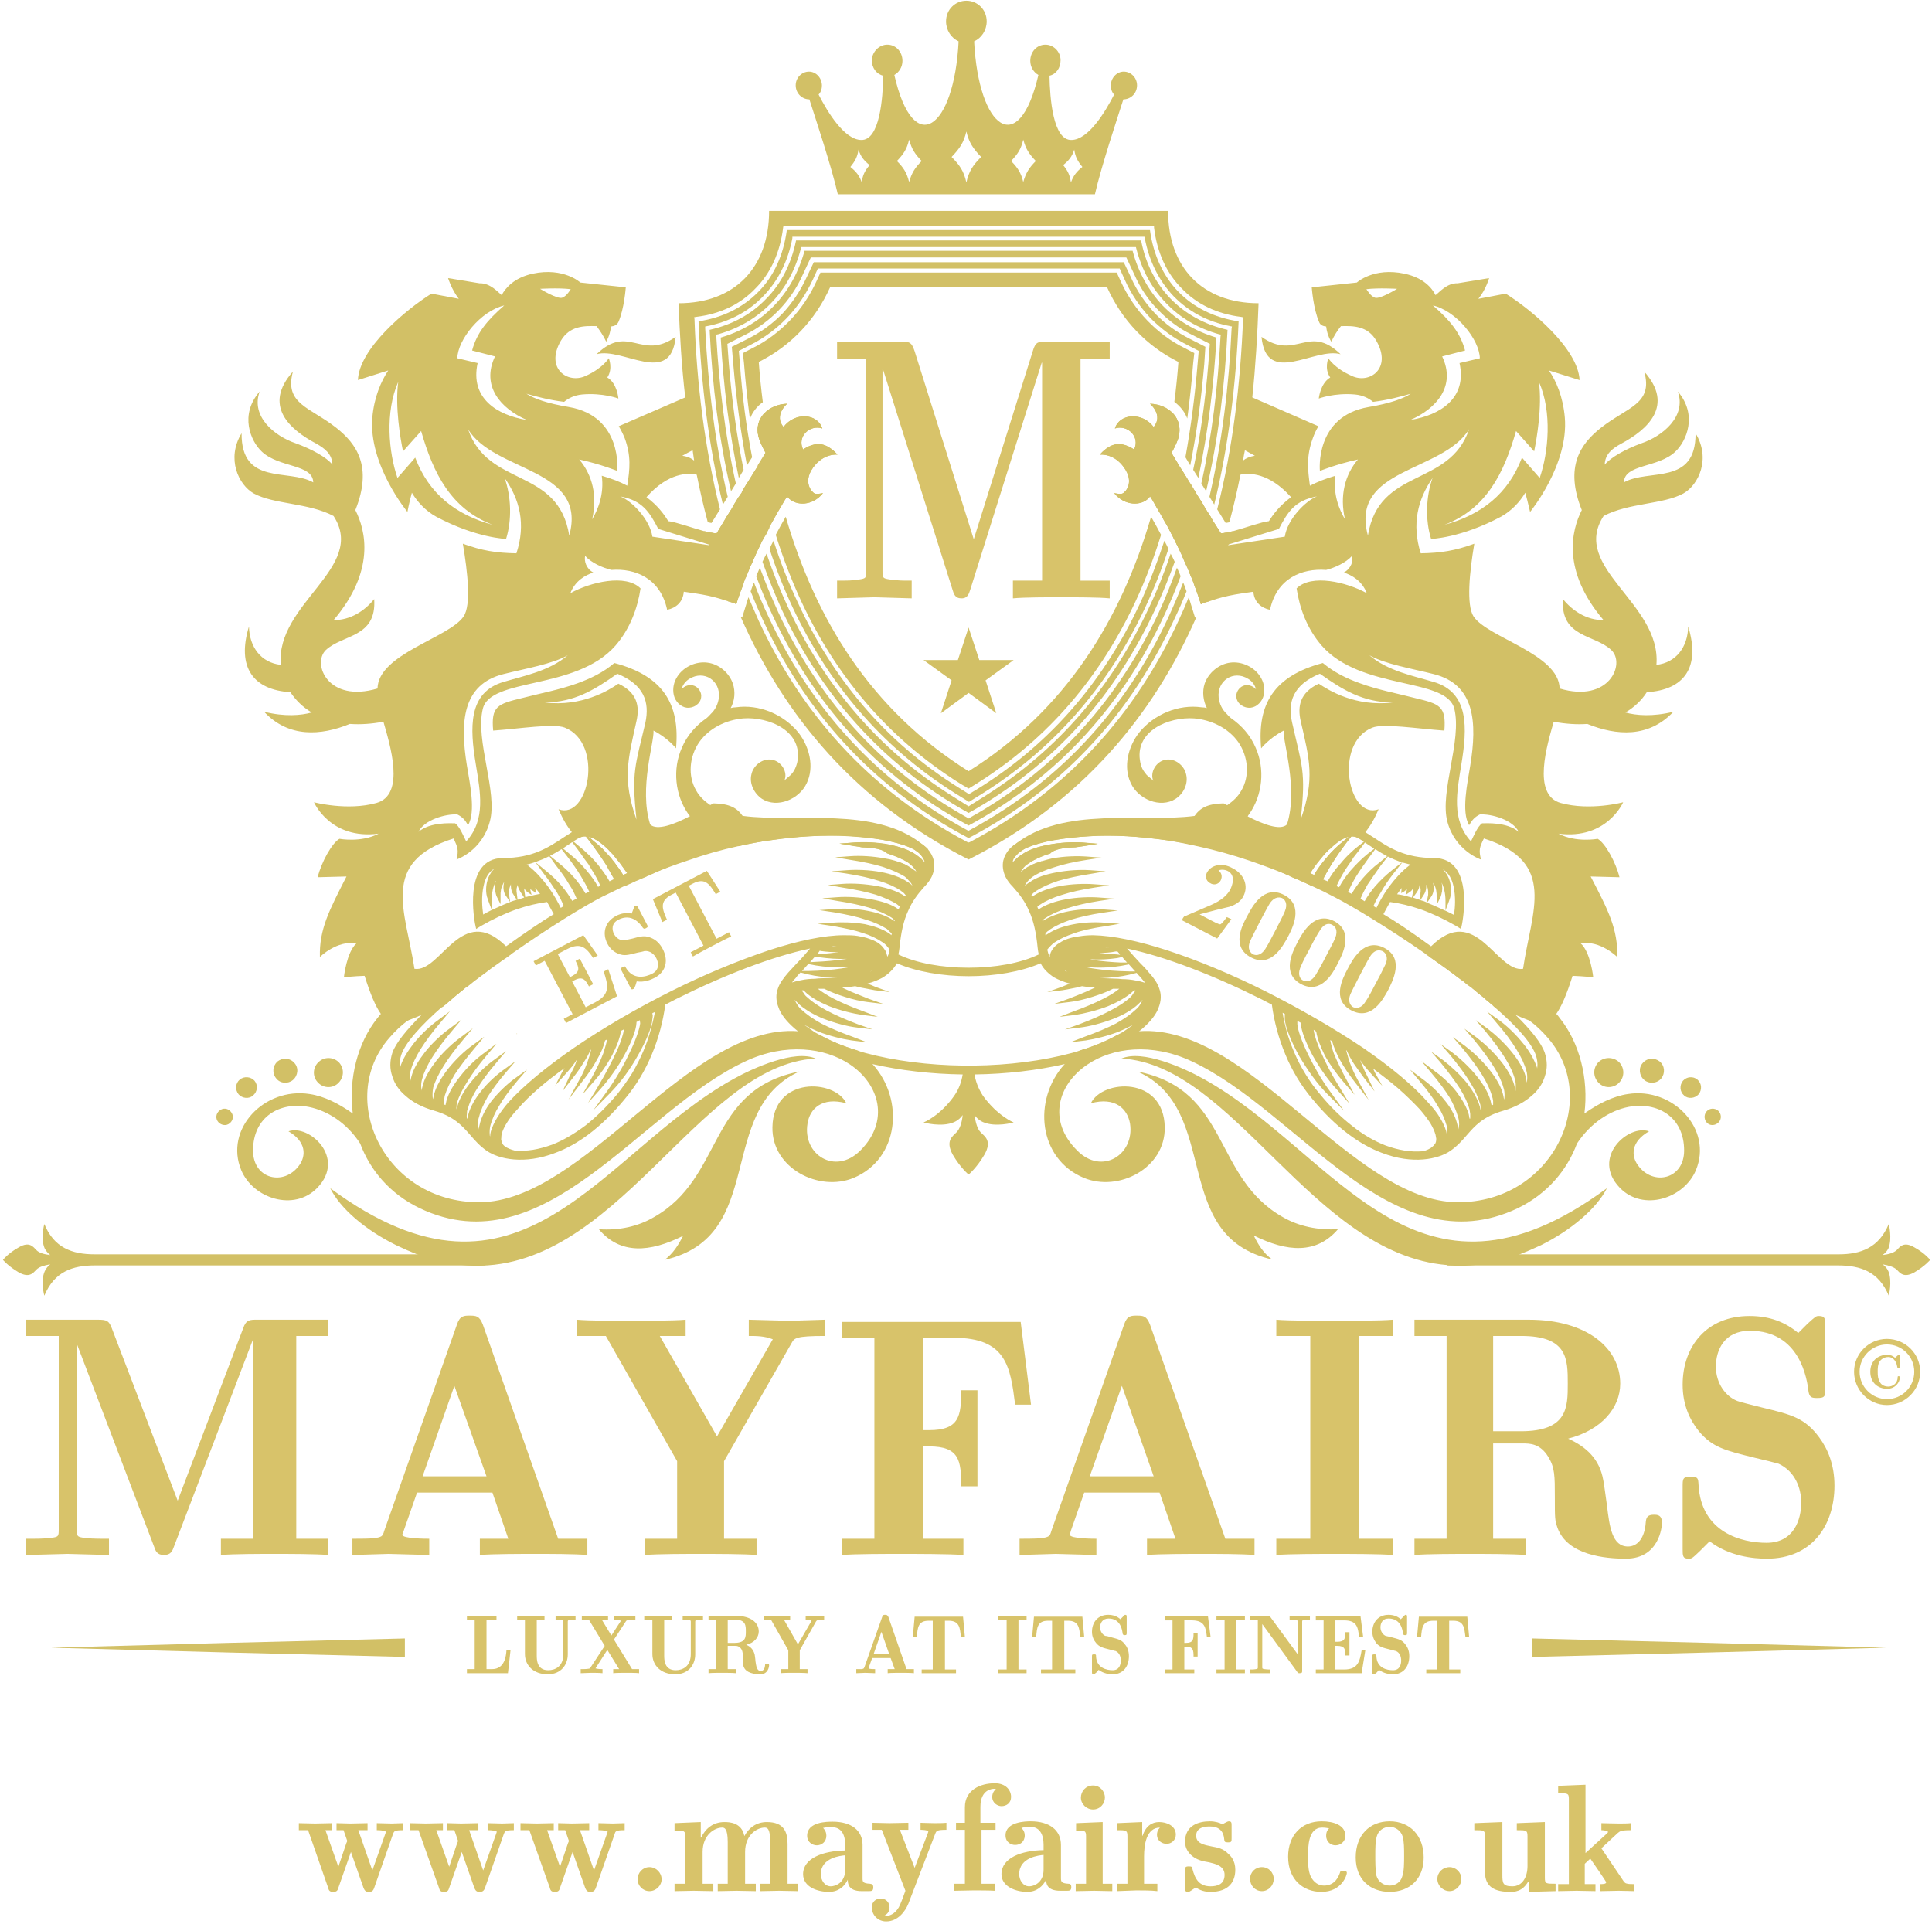
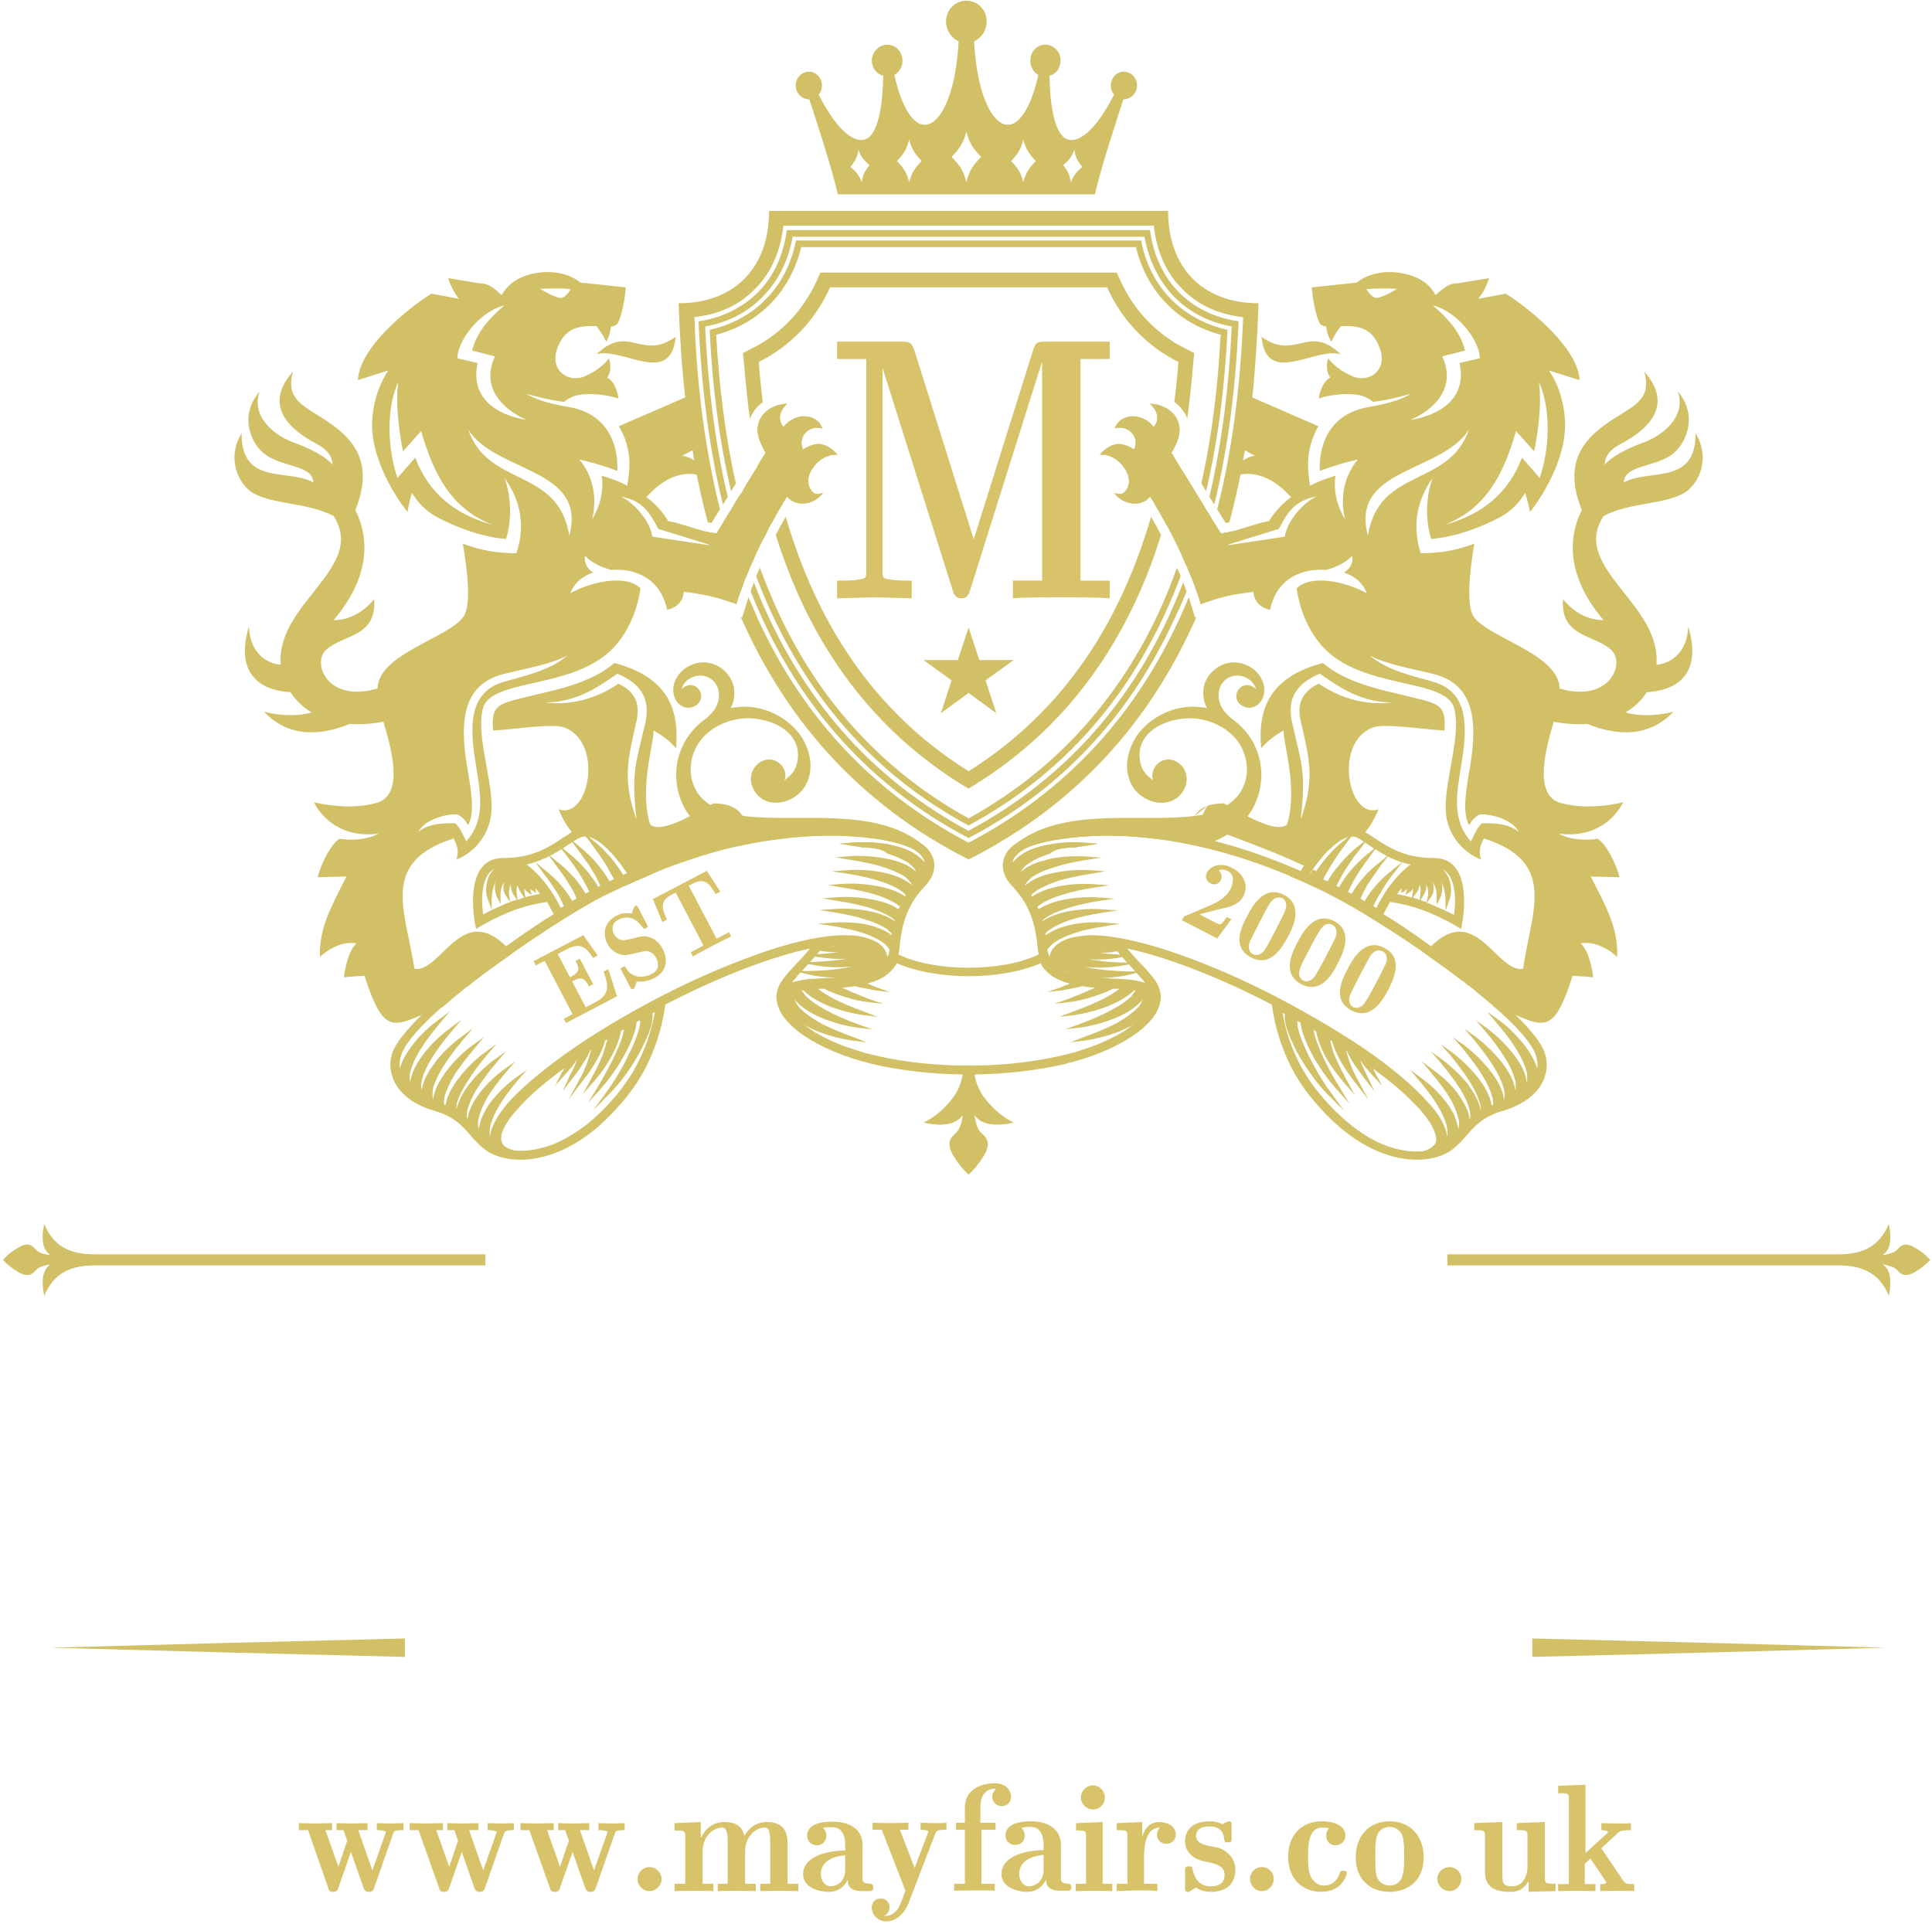
<svg xmlns="http://www.w3.org/2000/svg" xmlns:ns1="http://sodipodi.sourceforge.net/DTD/sodipodi-0.dtd" xmlns:ns2="http://www.inkscape.org/namespaces/inkscape" version="1.2" viewBox="0 0 523 521" width="523" height="521" id="svg967" ns1:docname="Mayfairs_logo.svg" ns2:version="1.2 (1:1.2.1+202207142221+cd75a1ee6d)">
  <defs id="defs971" />
  <ns1:namedview id="namedview969" pagecolor="#ffffff" bordercolor="#999999" borderopacity="1" ns2:showpageshadow="0" ns2:pageopacity="0" ns2:pagecheckerboard="0" ns2:deskcolor="#d1d1d1" showgrid="false" ns2:zoom="1.6490375" ns2:cx="219.52199" ns2:cy="235.59197" ns2:window-width="1366" ns2:window-height="704" ns2:window-x="0" ns2:window-y="0" ns2:window-maximized="1" ns2:current-layer="svg967" />
  <title id="title913">Mayfairs Logo-ai</title>
  <style id="style915">
		.s0 { fill: #d8c36a } 
		.s1 { fill: #d2c066 } 
	</style>
  <g id="Layer 1">
    <g id="g964">
      <path id="www.mayfairs.co.uk " class="s0" aria-label="www.mayfairs.co.uk" d="m109.2 495.5v-1.9c-1 0-2.3 0.1-3.2 0.1l-4-0.1v1.9c0.7 0 1.6 0 2.5 0.4l-0.2 0.6-3.5 9.9-3.8-10.9h2.5v-1.9l-4.7 0.1c-1.2 0-2.5-0.1-3.7-0.1v1.9h1.9l1 2.9c0 0-0.1 0.4-0.2 0.5l-2.2 6.5-3.5-9.9h1.8v-1.9l-4.6 0.1-4.4-0.1v1.9h2.5l5.4 15.5c0.2 0.8 0.4 1.2 1.4 1.2 1 0 1.2-0.4 1.4-1.1l3.4-9.7 3.4 9.7c0.4 1 0.8 1.1 1.5 1.1 0.7 0 1.1-0.2 1.4-1.1l5.1-14.6c0.3-0.7 0.3-1 2.8-1zm29.9 0v-1.9c-1 0-2.2 0.1-3.2 0.1l-3.9-0.1v1.9c0.7 0 1.6 0 2.5 0.4l-0.2 0.6-3.5 9.9-3.8-10.9h2.5v-1.9l-4.7 0.1c-1.2 0-2.5-0.1-3.7-0.1v1.9h1.9l1 2.9c0 0-0.1 0.4-0.2 0.5l-2.2 6.5-3.5-9.9h1.8v-1.9l-4.6 0.1-4.4-0.1v1.9h2.4l5.5 15.5c0.2 0.8 0.4 1.2 1.4 1.2 1 0 1.2-0.4 1.4-1.1l3.4-9.7 3.4 9.7c0.4 1 0.8 1.1 1.5 1.1 0.6 0 1.1-0.2 1.4-1.1l5.1-14.6c0.3-0.7 0.3-1 2.7-1zm30 0v-1.9c-1 0-2.2 0.1-3.2 0.1l-3.9-0.1v1.9c0.7 0 1.6 0 2.5 0.4l-0.2 0.6-3.5 9.9-3.8-10.9h2.5v-1.9l-4.7 0.1c-1.2 0-2.5-0.1-3.7-0.1v1.9h1.9l1 2.9c0 0-0.1 0.4-0.2 0.5l-2.2 6.5-3.5-9.9h1.8v-1.9l-4.6 0.1-4.4-0.1v1.9h2.4l5.5 15.5c0.2 0.8 0.4 1.2 1.4 1.2 1 0 1.2-0.4 1.4-1.1l3.4-9.7 3.4 9.7c0.4 1 0.8 1.1 1.5 1.1 0.6 0 1.1-0.2 1.4-1.1l5.1-14.6c0.2-0.7 0.3-1 2.7-1zm10 13.3c0-1.8-1.5-3.3-3.3-3.3-1.8 0-3.2 1.5-3.2 3.3 0 1.7 1.4 3.2 3.2 3.2 1.8 0 3.3-1.5 3.3-3.2zm37 3.2v-2h-2.9v-10.8c0-3.2-1-5.9-5.6-5.9-2.9 0-4.9 1.6-6.1 3.8-0.7-3.7-4.1-3.8-5.4-3.8-3 0-5.1 1.7-6.3 4.2h-0.1v-4.2l-7.1 0.3v2c2.6 0 2.9 0 2.9 1.6v12.8h-2.9v2l5.2-0.1 5.3 0.1v-2h-2.9v-8.6c0-4.6 3.2-6.6 5.3-6.6 0.6 0 1.5 0.2 1.5 3.9v11.3h-2.7v2l5.1-0.1 5.2 0.1v-2h-2.9v-8.6c0-4.6 3.2-6.6 5.3-6.6 0.7 0 1.5 0.2 1.5 3.9v11.3h-2.7v2l5.1-0.1zm20.3-1c0-0.9-0.4-0.9-0.9-1-2-0.1-2-0.6-2-1.5v-9c0-3.9-3-6.3-8.1-6.3-1.4 0-6.9 0-6.9 3.8 0 1.8 1.5 2.6 2.6 2.6 1.3 0 2.6-0.9 2.6-2.6 0-1.4-0.9-2.1-0.9-2.1 0.9-0.2 1.2-0.2 2.4-0.2 2.5 0 3.6 1.9 3.6 4.8v1.5c-6 0.1-11.4 2.1-11.4 6.4 0 3.5 3.9 4.8 7 4.8 2.5 0 4.2-1.4 5.1-3.3 0 0.9 0 3.1 3.8 3.1h1.7c0.9 0 1.4 0 1.4-1zm-7.6-4.8c0 3.6-2.7 4.5-3.9 4.5-1.7 0-2.7-1.7-2.7-3.3 0-4.5 5.5-5 6.6-5.1zm27.4-10.8v-1.9c-1 0.1-2.2 0.1-3.3 0.1-1.3 0-3.2-0.1-3.7-0.1v1.9c0 0 2.1 0 2.1 0.5l-0.2 0.6-3.5 9.2-4-10.3h2.3v-1.9l-5.1 0.1-4.6-0.1v1.9h2.5l6.4 16.5c-0.3 0.9-1.3 3.6-1.8 4.5-1.2 2-2.7 2.3-3.4 2.3-0.4 0-0.5 0-0.6 0 0.6-0.3 1.5-0.9 1.5-2.3 0-1.4-1-2.4-2.4-2.4-1.2 0-2.4 0.8-2.4 2.4 0 2 1.6 3.8 3.9 3.8 3.2 0 5.2-2.8 6-4.8l7.3-19c0.3-0.7 0.4-1 3-1zm17.5-8.9c0-1.8-1.4-3.7-4.4-3.7-3.9 0-8.1 1.8-8.1 6.5v4.2h-2.4v1.9h2.4v14.6h-2.9v1.9l5.2-0.1c1.6 0 4.3 0 5.8 0.1v-1.9h-3.6v-14.6h3.8v-1.9h-4.1v-4.3c0-4.8 3.3-4.9 3.7-4.9 0.2 0 0.3 0 0.5 0.1-0.4 0.3-1 1-1 2.1 0 1.7 1.5 2.5 2.5 2.5 1.3 0 2.6-0.8 2.6-2.5zm16.3 24.4c0-0.8-0.4-0.9-0.8-0.9-2-0.1-2-0.7-2-1.6v-8.9c0-4-3.1-6.4-8.2-6.4-1.3 0-6.8 0.1-6.8 3.8 0 1.9 1.5 2.6 2.6 2.6 1.3 0 2.6-0.8 2.6-2.6 0-1.3-0.9-2-0.9-2 0.8-0.2 1.2-0.3 2.4-0.3 2.5 0 3.6 2 3.6 4.8v1.5c-6 0.1-11.4 2.1-11.4 6.5 0 3.4 3.9 4.8 7 4.8 2.5 0 4.2-1.5 5.1-3.3 0 0.8 0 3 3.8 3h1.7c0.8 0 1.3 0 1.3-1zm-7.5-4.7c0 3.6-2.7 4.5-3.9 4.5-1.7 0-2.7-1.7-2.7-3.3 0-4.6 5.5-5.1 6.6-5.2zm18.6 5.8v-2h-2.6v-16.7l-7.2 0.3v2c2.4 0 2.7 0 2.7 1.6v12.8h-2.8v2l5-0.1zm-2-25.3c0-1.8-1.4-3.3-3.2-3.3-2 0-3.3 1.6-3.3 3.3 0 1.7 1.5 3.2 3.3 3.2 1.9 0 3.2-1.6 3.2-3.2zm19.2 10c0-2.4-2.5-3.4-4.5-3.4-1.9 0-3.6 1-4.5 3.7h-0.1v-3.7l-6.9 0.3v1.9c2.6 0 2.9 0 2.9 1.7v12.8h-2.9v2l5.3-0.2c1.5 0 4.2 0 5.7 0.2v-2h-3.6v-7.4c0-3.1 0.6-7.8 4.3-7.8 0 0-0.8 0.7-0.8 1.9 0 1.7 1.4 2.5 2.6 2.5 1.2 0 2.5-0.9 2.5-2.5zm16.1 9.5c0-2.5-1.3-3.8-1.9-4.3-1.3-1.4-2.8-1.7-4.5-2-2-0.4-4.2-0.8-4.2-2.9 0-2.5 2.9-2.5 3.7-2.5 3.6 0 3.8 2.6 3.9 3.5 0.1 0.6 0.1 0.8 1 0.8 1 0 1-0.2 1-1.2v-3.3c0-0.8 0-1.2-0.8-1.2-0.3 0-1.1 0.5-1.7 0.8-0.7-0.4-1.9-0.8-3.4-0.8-3 0-6.7 1.1-6.7 5.5 0 2 1.1 3.1 1.6 3.6 1.4 1.3 3 1.7 4.9 2 1.6 0.4 4.2 0.9 4.2 3.4 0 2.5-1.9 3.1-3.8 3.1-3 0-4.2-1.9-4.9-4.7-0.1-0.6-0.2-0.7-1-0.7-1 0-1 0.3-1 1.2v4.5c0 0.8 0 1.2 0.8 1.2 0.3 0 0.3 0 1.1-0.5 0.2-0.2 0.8-0.5 1-0.7 1.7 1.2 3.4 1.2 4 1.2 5.1 0 6.7-2.9 6.7-6zm10.4 2.5c0-1.8-1.4-3.2-3.2-3.2-1.8 0-3.2 1.4-3.2 3.2 0 1.8 1.4 3.3 3.2 3.3 1.8 0 3.2-1.5 3.2-3.3zm19.8-1.6c0-0.6-0.6-0.6-1-0.6-0.6 0-0.8 0.1-0.9 0.6-0.3 0.8-1.2 3.4-4.3 3.4-1.5 0-2.8-0.9-3.6-2.5-0.7-1.6-0.7-3.5-0.7-5.5 0-2.5 0-7.7 3.8-7.7 0.8 0 1.2 0.1 1.9 0.2-0.4 0.3-0.8 1-0.8 2 0 1.8 1.4 2.6 2.5 2.6 1.3 0 2.7-0.9 2.7-2.6 0-2.8-3.1-3.9-6.4-3.9-5.5 0-9.1 3.8-9.1 9.6 0 6.2 4.1 9.5 9 9.5 5.6 0 6.9-4.6 6.9-5.1zm20.8-4.2c0-5.9-3.7-9.8-9.2-9.8-5.4 0-9.2 3.7-9.2 9.8 0 5.9 3.9 9.3 9.2 9.3 5.4 0 9.2-3.5 9.2-9.3zm-5.3-0.5c0 2 0 4.2-0.5 5.6-0.4 1.6-1.9 2.5-3.4 2.5-1.5 0-3.1-0.9-3.6-2.7-0.3-1.4-0.3-3.9-0.3-5.4 0-1.9 0-3.9 0.4-5.2 0.4-1.6 1.9-2.6 3.5-2.6 1.7 0 3.1 1.2 3.5 2.6 0.4 1.3 0.4 3.3 0.4 5.2zm15.5 6.3c0-1.8-1.5-3.2-3.2-3.2-1.8 0-3.3 1.4-3.3 3.2 0 1.8 1.5 3.3 3.3 3.3 1.7 0 3.2-1.5 3.2-3.3zm25.5 3.3v-2c-2.6 0-2.9 0-2.9-1.6v-15.1l-7.6 0.3v1.9c2.6 0 2.9 0 2.9 1.7v8c0 3-1.4 5.5-4.1 5.5-2.6 0-2.7-0.9-2.7-3.1v-14.3l-7.6 0.3v1.9c2.6 0 2.9 0 2.9 1.7v9.7c0 4.1 2.8 5.3 6.8 5.3 1.1 0 3.3 0 4.9-2.8h0.1v2.8zm21.3 0v-1.9c-0.7 0-1.4 0-1.8-0.1-0.6-0.1-0.7-0.2-1.1-0.7l-6-8.9 4.4-4.1c0.6-0.5 0.9-0.8 3.6-0.8v-1.9c-1 0.1-2.2 0.1-3.2 0.1-1.6 0-4.2-0.1-4.8-0.1v1.9c0.8 0 1.8 0.2 1.8 0.5 0 0.1-0.2 0.3-0.3 0.4l-5.8 5.3v-18.5l-7.4 0.3v2c2.6 0 2.9 0 2.9 1.6v23h-2.9v1.9l5-0.1 5.1 0.1v-1.9h-2.9v-5.5l1.5-1.4c0.5 0.7 4.3 6.2 4.3 6.4 0 0.5-1 0.5-1.6 0.5v1.9l5-0.1c1.7 0 3.3 0.1 4.2 0.1z" />
      <g id="g962">
-         <path id="Mayfairs© " class="s0" aria-label="Mayfairs©" d="m88.9 421v-4.4h-8.7v-54.9h8.7v-4.4h-19.3c-2 0-3 0-3.8 2.4l-17.7 46.6-17.8-46.6c-0.8-2.1-1.3-2.4-3.8-2.4h-19.4v4.4h8.8v52.2c0 2.1 0 2.2-2.3 2.5-2 0.2-4 0.2-4.6 0.2h-1.9v4.4l11.2-0.3 11.2 0.3v-4.4h-1.9c-1.9 0-3.9-0.1-4.5-0.2-2.3-0.3-2.3-0.4-2.3-2.5v-49.8h0.1l20.8 54.6c0.4 1.2 0.8 2.3 2.7 2.3 1.9 0 2.3-1.2 2.7-2.3l21.4-56.1h0.1v54h-8.8v4.4c3.3-0.3 10.9-0.3 14.5-0.3 3.6 0 11.3 0 14.6 0.3zm70.1 0v-4.4h-7.9l-20.4-58c-0.9-2.3-1.8-2.4-3.5-2.4-1.6 0-2.7 0-3.5 2.4l-19.7 55.9c-0.4 1.4-0.5 1.7-3.2 2-1.9 0.1-4 0.1-5.4 0.1v4.4l9.8-0.3 11 0.3v-4.4c-0.8 0-7.3 0-7.3-1.1l0.4-1.1 3.6-10.3h20.4l4.3 12.5h-7.7v4.4c3.4-0.3 11.4-0.3 15.1-0.3 3.7 0 10.6 0 14 0.3zm-27.3-21.3h-17.3l8.6-24.5zm91.6-38v-4.4l-9.5 0.3-11.1-0.3v4.4c2.1 0 4.2 0 6.5 0.9l-15.1 26.3-15.5-27.2h7v-4.4c-3.4 0.3-11.7 0.3-15.5 0.3-3.6 0-10.6 0-13.9-0.3v4.4h7.8l19.3 33.9v21h-8.7v4.4c3.3-0.3 11.3-0.3 15.1-0.3 3.7 0 11.8 0 15.1 0.3v-4.4h-8.8v-21l18.3-32c0.7-1.3 1.1-1.9 9-1.9zm55.8 18.6l-2.8-22.4h-48.3v4.3h8.7v54.4h-8.7v4.4c3.2-0.3 12-0.3 15.7-0.3 4.2 0 13.3 0 17.1 0.3v-4.4h-10.9v-25h1.6c8.2 0 8.7 3.8 8.7 10.8h4.4v-26h-4.4c0 7-0.5 10.8-8.7 10.8h-1.6v-25h8.3c14.2 0 15.3 7.8 16.6 18.1zm60.5 40.7v-4.4h-7.9l-20.4-58c-0.9-2.3-1.8-2.4-3.5-2.4-1.6 0-2.7 0-3.5 2.4l-19.7 55.9c-0.4 1.4-0.5 1.7-3.2 2-1.9 0.1-4 0.1-5.4 0.1v4.4l9.8-0.3 11 0.3v-4.4c-0.7 0-7.2 0-7.2-1.1l0.3-1.1 3.6-10.3h20.4l4.3 12.5h-7.7v4.4c3.4-0.3 11.4-0.3 15.2-0.3 3.6 0 10.5 0 13.9 0.3zm-27.3-21.3h-17.3l8.7-24.5zm64.7 21.3v-4.4h-9.1v-54.9h9.1v-4.4c-3.3 0.3-11.9 0.3-15.7 0.3-3.8 0-12.5 0-15.8-0.3v4.4h9.2v54.9h-9.2v4.4c3.3-0.3 12-0.3 15.8-0.3 3.8 0 12.4 0 15.7 0.3zm72.9-8.7c0-2.2-1.3-2.2-2.2-2.2-1.7 0-2.1 0.7-2.2 2.2-0.3 4.1-2.2 6.4-4.8 6.4-4.3 0-5-5.3-5.7-11.2-0.3-2.1-0.9-6.6-1-6.8-1-5.7-4.6-9-9.5-11.2 9-2.3 14.1-8.3 14.1-14.9 0-9.6-9-17.3-24.8-17.3h-30.9v4.4h8.7v54.9h-8.7v4.4c3.2-0.3 11.3-0.3 15-0.3 3.7 0 11.8 0 15.1 0.3v-4.4h-8.8v-25.8h8c1.9 0 4.7 0 6.9 3.6 1.8 2.9 1.8 5.2 1.8 10.9 0 5.9 0 6.2 0.7 8.3 2.7 7.5 13 8.4 18.5 8.4 9.1 0 9.8-8.7 9.8-9.7zm-25.5-37.7c0 6.4 0 12.9-12.7 12.9h-7.5v-25.8h7.6c12.6 0 12.6 6.3 12.6 12.9zm72.2 27.6c0-5.6-1.8-9.9-4.1-13-3.9-5.3-7.5-6.2-15.4-8.1-2.6-0.7-5.8-1.4-6.8-1.8-3.1-1.2-5.8-4.7-5.8-9.3 0-4.4 2.2-9.7 9.2-9.7 13.6 0 15.5 13.1 15.9 16.6 0.3 1.4 0.8 1.6 2.3 1.6 2.2 0 2.2-0.5 2.2-2.6v-17c0-1.8 0-2.6-1.7-2.6-0.8 0-0.9 0.1-3.1 2.1l-2.5 2.5c-3.6-3-7.8-4.6-13.2-4.6-11.6 0-18.1 8.2-18.1 18.6 0 5.4 1.9 9.5 4.4 12.6 3.7 4.4 7.1 5.2 15.2 7.2 2.2 0.5 5.8 1.4 6.4 1.6 4.5 2.1 6.1 6.7 6.1 10.5 0 4.5-1.9 10.9-9.4 10.9-6.6 0-17.7-2.7-18.4-15.7-0.1-1.7-0.1-2.2-2.1-2.2-2.2 0-2.2 0.6-2.2 2.7v16.9c0 1.8 0 2.6 1.6 2.6 0.9 0 1-0.1 3.1-2.1l2.6-2.6c5.4 4.1 11.9 4.7 15.5 4.7 12.1 0 18.3-8.9 18.3-19.8zm23.2-30.8c0-4.9-4-8.9-9-8.9-4.9 0-8.9 4-8.9 8.9 0 4.9 4 9 8.9 9 5 0 9-4.1 9-9zm-1.6 0c0 4.1-3.3 7.4-7.4 7.4-4 0-7.4-3.3-7.4-7.4 0-4.1 3.4-7.4 7.4-7.4 4.1 0 7.4 3.3 7.4 7.4zm-3.9 1.5c0-0.2-0.1-0.3-0.3-0.3-0.2 0-0.3 0-0.3 0.3 0 1.7-1.4 2.5-2.5 2.5-1 0-1.9-0.4-2.3-1.2-0.5-0.8-0.6-1.6-0.6-2.8 0-0.8 0-2.1 0.6-2.9 0.7-0.9 1.7-1.1 2.3-1.1 1 0 2.1 0.8 2.4 2.7 0 0.2 0.1 0.2 0.3 0.2 0.3 0 0.4 0 0.4-0.3v-2.8c0-0.3 0-0.4-0.3-0.4-0.1 0-0.1 0-0.2 0.1l-0.8 0.7c-0.6-0.5-1.2-0.8-2.1-0.8-2.6 0-4.6 1.7-4.6 4.6 0 2.9 2 4.6 4.6 4.6 2.1 0 3.4-1.7 3.4-3.1z" />
        <g id="&lt;Group&gt;">
          <path id="&lt;Path&gt;" class="s1" d="m414.8 443.6v2.5 2.5l47.9-1.2 47.9-1.3-47.9-1.3z" />
          <path id="path920" class="s1" d="m109.6 443.6v2.5 2.5l-47.9-1.2-47.9-1.3 47.9-1.3z" />
        </g>
        <path id="&lt;Compound Path&gt;" fill-rule="evenodd" class="s1" d="m297.2 228.4l-4 0.7q-1.1 0.2-2.1 0.3c-3.2 0.1-5.7 0.5-6.8 1.6-2.4 0.8-4.3 1.7-5.8 2.7q-0.3 0.2-0.7 0.5c-1.2-0.2-2.1-0.8-2.9-1.5q0.8-0.8 1.8-1.4c1.8-1.3 4.4-2.1 7.1-2.6 3.2-0.6 6.7-0.8 9.3-0.6zm-15 4.7c-1.1 0.8-2.2 1.1-3.2 1.2q1.5-0.7 3.2-1.2zm57.8-46.5c-0.3-1.2-1.1-2.2-2.1-2.8-4-2.5-8.5 0.5-8 5.1 0.2 1.6 0.9 3.2 2.2 4.4q0.5 0.6 1.1 1.1c2.9 2 5.3 4.7 6.7 8 2.6 5.8 1.9 12.9-1.8 18.1q-0.2 0.2-0.3 0.5c-2.3 3-5.4 5.2-8.9 6.7q-0.8 0.3-1.6 0.6-1.3 0.5-2.7 0.8-4.3-1-8.6-1.6-5.8-0.8-10.8-1.1-5.6-0.3-10.3 0c-3.7 0.2-6.9 0.6-9.5 1-3.2 0.6-5.6 1.3-7.1 2q-0.8 0.3-1.4 0.7-0.6 0.4-1.1 0.8-0.7 0.6-1.1 1.2-0.1 0.1-0.1 0.2c-1-1.1-1.5-2.2-1.2-2.5q0 0 0 0 0.7-0.7 1.4-1.2 0 0 0 0c13-10.4 34.1-5.8 48.6-7.7q1-0.1 2-0.3c2.4-0.4 4.8-1.3 6.8-2.6 1.6-1.1 2.9-2.3 3.8-3.9 2.4-4 1.9-9.3-0.8-13.2-2.7-3.8-7.3-6-11.9-6.4-6.9-0.5-16.4 3.4-14.6 12 0.2 1.1 0.7 2.1 1.4 2.9 0.4 0.7 1.8 1.5 2.1 2-1-2.3 0.8-5.3 3.3-5.7 2.5-0.5 5.1 1.5 5.6 4 0.6 2.5-0.7 5.2-2.9 6.6-4.1 2.6-10.1 0.1-12.1-4.3-2.1-4.4-0.7-9.9 2.3-13.7 4-4.9 10.6-7.7 16.9-6.8q0.7 0 1.4 0.2c-1-2-1.3-4.4-0.6-6.6 1-2.9 3.8-5.3 6.9-5.7 3.1-0.4 6.4 1.1 8.1 3.7 1 1.5 1.4 3.3 1 5.1-0.4 1.7-1.8 3.2-3.5 3.4-1.8 0.2-3.7-1-3.9-2.8-0.2-1.2 0.6-2.6 1.8-3.1 1.1-0.5 2.6-0.1 3.5 0.9zm-27.8 24.8q0 0 0 0 0 0 0 0zm-62.6 21.3c-0.8 0.7-1.8 1.3-2.9 1.5q-0.4-0.3-0.7-0.6-2.2-1.4-5.9-2.6c-1-1.1-3.5-1.5-6.7-1.6q-1-0.2-2.1-0.3l-4-0.7 4-0.3c2.7-0.2 6.1 0 9.4 0.6 2.7 0.5 5.2 1.3 7.1 2.6q0.9 0.6 1.8 1.4zm-4.1 1.6c-1-0.1-2.1-0.4-3.3-1.2 1.2 0.3 2.3 0.7 3.3 1.2zm4.4-2q0-0.1-0.1-0.2-0.4-0.6-1.1-1.2-0.5-0.4-1.1-0.8-0.6-0.4-1.4-0.7c-1.5-0.7-3.9-1.4-7.1-2-2.6-0.4-5.8-0.8-9.5-1q-4.7-0.3-10.3 0-5 0.3-10.8 1.1-4.3 0.6-8.6 1.6-1.4-0.3-2.7-0.8-0.8-0.3-1.6-0.6c-3.5-1.5-6.6-3.7-8.8-6.7q-0.2-0.3-0.4-0.5c-3.7-5.2-4.4-12.3-1.8-18.1 1.4-3.3 3.8-6 6.7-8q0.6-0.5 1.1-1.1c1.3-1.2 2-2.8 2.2-4.4 0.5-4.6-4-7.6-8-5.1-1 0.6-1.8 1.6-2.1 2.8 0.9-1 2.3-1.4 3.5-0.9 1.2 0.5 2 1.9 1.8 3.1-0.2 1.8-2.1 3-3.9 2.8-1.7-0.2-3.1-1.7-3.5-3.4-0.4-1.8 0-3.6 1-5.1 1.7-2.6 5-4.1 8.1-3.7 3.2 0.4 5.9 2.8 6.9 5.7 0.7 2.2 0.5 4.6-0.6 6.6q0.7-0.2 1.4-0.2c6.3-0.9 12.9 1.9 16.9 6.8 3 3.8 4.4 9.3 2.3 13.7-2 4.4-8 6.9-12.1 4.3-2.1-1.4-3.5-4.1-2.9-6.6 0.5-2.5 3.1-4.5 5.6-4 2.5 0.4 4.4 3.4 3.3 5.7 0.3-0.5 1.6-1.3 2.1-2 0.7-0.8 1.1-1.8 1.4-2.9 1.8-8.6-7.7-12.5-14.6-12-4.6 0.4-9.2 2.6-11.9 6.4-2.7 3.9-3.2 9.2-0.8 13.2 0.9 1.6 2.2 2.8 3.8 3.9 2 1.3 4.4 2.2 6.8 2.6q1 0.2 2 0.3c14.5 1.9 35.7-2.7 48.6 7.7q0 0 0 0 0.7 0.5 1.4 1.2 0 0 0 0c0.3 0.3-0.2 1.4-1.2 2.5zm-37.6-20.9q0 0 0 0 0 0 0 0z" />
        <path id="path924" class="s1" d="m263.8 301.9c0.3 2.1 0.8 3.8 1.7 4.7 1.1 1.1 3.1 2.3 1 6-2.1 3.6-4.3 5.4-4.3 5.4 0 0-2.2-1.8-4.3-5.4-2-3.7-0.1-4.9 1-6 0.9-0.9 1.5-2.6 1.7-4.7-0.5 0.7-1.2 1.4-2.3 1.9-3.4 1.5-8.3 0.1-8.3 0.1 0 0 4.4-1.7 8.3-7.2 1.4-2 2-4 2.3-5.8q0.2-1.3 0.2-2.4 0.7 0 1.4 0 0.7 0 1.4 0 0 1.1 0.2 2.4c0.3 1.8 1 3.8 2.3 5.8 4 5.5 8.3 7.2 8.3 7.2 0 0-4.9 1.4-8.3-0.1-1.1-0.5-1.8-1.2-2.3-1.9z" />
        <g id="g940">
          <path id="path926" fill-rule="evenodd" class="s1" d="m307.8 23.1c0 2.1-1.6 3.7-3.5 3.8q-0.1 0-0.2 0c-1.6 5-6 18.2-7.7 25.7h-69.6c-1.7-7.5-6.1-20.7-7.7-25.7q-0.1 0-0.2 0c-1.9-0.1-3.5-1.7-3.5-3.8 0-2 1.6-3.7 3.6-3.7 1.9 0 3.5 1.7 3.5 3.8 0 0.9-0.3 1.8-0.9 2.4 2.5 4.9 7 12.2 11.5 12.3 5.1 0.2 5.9-11.5 6-17.4-1.8-0.4-3.1-2.1-3.1-4.2 0.1-2.3 2-4.2 4.2-4.2 2.3 0 4.1 1.9 4.1 4.4 0 1.6-0.9 3.1-2.2 3.8 5.2 22.8 16.2 14.6 17.4-9.1-2-0.9-3.4-3-3.4-5.4 0-3.2 2.5-5.6 5.5-5.6 3 0 5.5 2.4 5.5 5.6 0 2.4-1.4 4.5-3.4 5.4 1.2 23.7 12.1 31.9 17.4 9.1-1.3-0.7-2.2-2.2-2.2-3.8 0-2.5 1.8-4.4 4.1-4.4 2.2 0 4.1 1.9 4.1 4.2 0 2.1-1.2 3.8-3 4.2 0.1 5.9 0.9 17.6 6 17.4 4.5-0.1 9-7.4 11.5-12.3-0.6-0.6-0.9-1.5-0.9-2.4 0-2.1 1.6-3.8 3.5-3.8 2 0 3.6 1.7 3.6 3.7zm-72.4 21.6c-1.6-1.3-2.4-2.3-3-4.2-0.3 2-0.9 3.1-2.2 4.7 1.6 1.3 2.4 2.3 3.1 4.2 0.2-2 0.8-3.1 2.1-4.7zm14.1-1.1c-1.8-1.9-2.7-3.2-3.4-5.8-0.6 2.6-1.5 3.9-3.3 5.8 1.8 1.8 2.7 3.2 3.3 5.7 0.7-2.5 1.6-3.9 3.4-5.7zm16.1-1.1c-2.2-2.3-3.3-3.9-4-6.9-0.7 3-1.8 4.6-4 6.9 2.2 2.2 3.3 3.8 4 6.9 0.7-3.1 1.8-4.7 4-6.9zm14.8 1.1c-1.8-1.9-2.7-3.2-3.4-5.8-0.6 2.6-1.5 3.9-3.3 5.8 1.8 1.8 2.7 3.2 3.3 5.7 0.7-2.5 1.6-3.9 3.4-5.7zm12.6 1.6c-1.3-1.6-1.9-2.7-2.2-4.7-0.6 1.9-1.4 2.9-3 4.2 1.3 1.6 1.8 2.7 2.1 4.7 0.7-1.9 1.5-2.9 3.1-4.2z" />
          <path id="path928" class="s1" d="m324.4 134.5q-1.9 8-4.5 15.7 0.5 1.2 1 2.4 2.8-7.8 4.8-16zm-7.5-53.6c-4-4.1-6.8-9.5-8-15.8h-93.4c-1.3 6.3-4 11.7-8.1 15.8-3.9 4.1-9.1 7-15.3 8.4 0.7 14.9 2.5 29.6 5.8 43.7l1.3-2.1c-2.9-12.9-4.5-26.3-5.3-39.8v-0.5l0.5-0.1c5.7-1.6 10.5-4.5 14.3-8.4 3.9-4 6.6-9 8.1-14.8l0.1-0.4h90.6l0.1 0.4c1.5 5.8 4.2 10.8 8.1 14.8 3.7 3.9 8.6 6.8 14.3 8.4l0.5 0.1-0.1 0.5c-0.7 13.5-2.3 26.9-5.2 39.8l1.3 2.1c3.3-14.1 5.1-28.8 5.8-43.7-6.2-1.4-11.4-4.3-15.4-8.4zm1.7 72.8q-2.2 6.2-4.9 12.1c-10.6 22.6-26.8 42-51.2 55.6l-0.3 0.2-0.3-0.2c-24.4-13.6-40.7-33-51.2-55.6q-2.7-5.9-5-12.1-0.5 1.2-1 2.3 2 5.4 4.4 10.5c10.9 23.3 27.7 43.3 53.1 57 25.3-13.7 42.2-33.7 53-57q2.4-5.1 4.4-10.5-0.4-1.1-1-2.3zm-118.6-19.2l-1.3 2.1q2 8.2 4.8 15.9 0.5-1.1 1-2.3-2.6-7.7-4.5-15.7z" />
-           <path id="path930" class="s1" d="m320.1 127.5q-1.6 7.8-3.9 15.3 0.6 1.2 1.2 2.3 2.3-7.6 4-15.5zm2.1-35.7c-3.6-1.8-6.8-4.1-9.5-6.9-2.7-2.9-5-6.2-6.6-9.9l-1.9-4h-83.9l-1.9 4c-1.7 3.7-3.9 7-6.6 9.9-2.7 2.8-5.9 5.1-9.5 6.9l-4.2 2.1 0.4 4.7c0.8 9.3 2 18.4 3.7 27.4l1.4-2.2c-1.6-8.3-2.7-16.8-3.3-25.4l-0.3-3.4 3.1-1.6c3.8-1.9 7.1-4.4 9.9-7.3 2.9-3 5.2-6.5 7-10.3l1.4-3.1h81.7l1.4 3.1c1.7 3.8 4.1 7.3 6.9 10.3 2.9 2.9 6.2 5.4 10 7.3l3.1 1.6-0.3 3.4c-0.7 8.6-1.8 17.1-3.3 25.4l1.3 2.2c1.8-9 3-18.2 3.8-27.4l0.3-4.7zm-7 54.6c-1.9 5.8-4.1 11.5-6.6 17-9.3 19.9-23.2 37.2-43.5 49.9l-2.8 1.7-2.7-1.7c-20.4-12.7-34.3-30-43.5-49.9q-3.9-8.2-6.7-17-0.6 1.1-1.1 2.2 2.7 8.2 6.3 15.9c9.4 20 23.5 37.4 44 50.3l3.7 2.3 3.7-2.3c20.5-12.9 34.6-30.3 44-50.3q3.6-7.7 6.3-15.9-0.5-1.1-1.1-2.2zm-110.8-18.9l-1.3 2.2q1.7 7.8 4.1 15.4 0.5-1.1 1.1-2.2-2.2-7.5-3.9-15.4z" />
          <path id="path932" class="s1" d="m318.8 119.1c1-2.8 0.4-5.4-1.3-7.2-1.1 8.4-2.7 16.6-4.9 24.6q1.5 2.5 2.8 4.9 2.3-7.5 3.8-15.3l-2.1-3.5c0.6-1 1.2-2.2 1.7-3.5zm2-24.8c-3.9-1.9-7.3-4.5-10.2-7.5-3-3.1-5.4-6.7-7.2-10.6l-1.1-2.4h-80.2l-1.1 2.4c-1.8 3.9-4.2 7.5-7.2 10.6-2.9 3-6.3 5.6-10.2 7.5l-2.5 1.3 0.3 2.7q0.6 7.6 1.6 15.1c0.7-1.8 1.9-3.4 3.5-4.5q-0.7-5.5-1.1-10.9c8.6-4.3 15.3-11.3 19.3-20.2h75c4 8.9 10.7 15.9 19.3 20.2q-0.4 5.4-1.1 10.8c1.6 1.2 2.8 2.7 3.5 4.5q1-7.4 1.6-15l0.3-2.7zm-9.2 45.6c-8.1 27.8-23.1 52.4-49.4 68.9-26.4-16.5-41.4-41.1-49.5-68.9q-1.4 2.4-2.7 4.9 2.9 9.3 6.9 18c9.2 19.7 23 36.8 43.1 49.4l2.2 1.3 2.1-1.3c20.1-12.6 33.9-29.7 43.1-49.4 2.7-5.8 5-11.8 6.9-18q-1.3-2.5-2.7-4.9zm-104.7-28c-1.7 1.8-2.4 4.3-1.3 7.1 0.4 1.3 1.1 2.5 1.6 3.6l-2.1 3.4q1.6 7.8 3.8 15.3 1.3-2.4 2.8-4.9c-2.1-8-3.7-16.2-4.8-24.5z" />
-           <path id="path934" class="s1" d="m322.3 131q-1.8 7.9-4.2 15.5 0.6 1.2 1.1 2.2 2.5-7.6 4.4-15.5zm-7.5-48.2c-3.8-4-6.7-9.1-8.2-14.9h-88.8c-1.6 5.8-4.4 10.9-8.3 14.9-3.8 4-8.7 6.9-14.4 8.6 0.7 12.9 2.3 25.7 4.9 38l1.3-2.2c-1.9-9.3-3.2-19-4-28.7l-0.4-5.4 4.9-2.5c3.4-1.7 6.5-4 9.1-6.7 2.6-2.7 4.8-5.9 6.4-9.5l2.2-4.7h85.4l2.2 4.7c1.6 3.6 3.7 6.8 6.4 9.5 2.6 2.7 5.6 5 9.1 6.7l4.9 2.5-0.4 5.4c-0.8 9.7-2.1 19.4-4.1 28.7l1.4 2.2c2.6-12.3 4.2-25.1 4.9-38-5.7-1.7-10.6-4.6-14.5-8.6zm2.1 67.1c-1.7 5.1-3.7 10.1-6 14.9-9.5 20.2-23.7 37.8-44.4 50.8l-4.3 2.7-4.3-2.7c-20.7-13-34.9-30.6-44.4-50.8q-3.4-7.3-6-14.9-0.6 1.1-1.1 2.2 2.4 6.7 5.3 13.1c10.4 22.3 26.5 41.5 50.5 54.9 24-13.4 40-32.6 50.4-54.9q3-6.4 5.4-13.1-0.5-1.1-1.1-2.2zm-114.8-18.9l-1.3 2.1q1.9 7.9 4.4 15.6 0.5-1.1 1.1-2.3-2.4-7.6-4.2-15.4z" />
          <path id="path936" class="s1" d="m326.5 138q-2.1 8.2-4.9 16.1 0.5 1.3 1 2.4 3-8 5.2-16.5zm-7.5-59c-4.1-4.2-6.8-10-7.7-16.7h-98.3c-0.9 6.7-3.5 12.5-7.7 16.7-4.1 4.2-9.6 7-16.2 8 0.7 16.9 2.7 33.7 6.6 49.6l1.3-2.1c-3.5-14.7-5.3-30-6.1-45.6v-0.5l0.5-0.1c6.1-1.2 11.3-4 15.2-8.1 4-4.1 6.7-9.4 7.9-15.7v-0.4h95.3l0.1 0.4c1.2 6.3 3.9 11.6 7.8 15.7 4 4.1 9.1 6.9 15.3 8.1l0.5 0.1-0.1 0.5c-0.7 15.6-2.6 30.9-6 45.6l1.3 2.1c3.9-15.9 5.9-32.7 6.6-49.6-6.7-1-12.2-3.8-16.3-8zm1.3 78.7q-1.9 4.8-4 9.4c-11 23.6-28.1 43.8-53.9 57.7l-0.2 0.1-0.3-0.1c-25.7-13.9-42.8-34.1-53.8-57.7q-2.2-4.6-4-9.4-0.5 1.2-0.9 2.4 1.5 3.8 3.2 7.5c11.3 24.4 29 45.2 55.8 59.3 26.8-14.1 44.5-34.9 55.7-59.3q1.8-3.7 3.3-7.5-0.4-1.2-0.9-2.4zm-122.4-19.6l-1.3 2q2.2 8.4 5.2 16.5 0.5-1.1 1-2.4-2.8-7.9-4.9-16.1z" />
          <path id="path938" class="s1" d="m330.5 144.4l-1.9-3q-2.3 8.5-5.4 16.7c1.3 3.4 1.9 5.5 1.9 5.5q0 0 0.3-0.2 3.2-7.6 5.5-15.5 0.6-1.9 1.1-3.7-1 0.2-1.5 0.2zm-14.3-87.3h-108c0 15.2-9.2 25-24.5 25 0.3 8.4 0.8 17 1.8 25.5q0.7 7.2 2 14.3 0.2 1.4 0.4 2.8 0.4 1.9 0.7 3.8 1.3 6.5 3 12.9 0.4 0.1 1 0.2l2.3-3.7c-4.1-16.5-6.3-33.9-6.9-51.5l-0.1-0.5 0.5-0.1c6.7-0.8 12.1-3.5 16.1-7.7 4.1-4.1 6.7-9.8 7.5-16.5l0.1-0.5h100.3v0.5c0.8 6.7 3.4 12.4 7.5 16.5 4 4.2 9.5 6.9 16.1 7.7l0.5 0.1v0.5c-0.7 17.6-2.8 35-7 51.5l2.3 3.7q0.6-0.1 1-0.2 1.7-6.4 3-12.9 0.4-1.9 0.7-3.8 0.2-1.4 0.5-2.8 1.2-7.1 2-14.3c0.9-8.5 1.4-17.1 1.7-25.5-15.3 0-24.5-9.8-24.5-25zm7.3 110.1l-0.9-2.9q-0.4-1.3-0.8-2.6-1.3 3.2-2.8 6.4c-11.4 24.6-29.4 45.6-56.5 59.9l-0.3 0.1-0.3-0.1c-27.1-14.3-45.1-35.3-56.5-59.9q-1.4-3.2-2.8-6.4-0.4 1.3-0.8 2.6l-0.9 2.9-0.4-0.2c11.8 26.8 31.1 50.2 61.7 65.7 30.6-15.5 49.9-38.9 61.7-65.7zm-127.6-25.8l-1.9 3q-0.6 0-1.6-0.2 0.6 1.8 1.1 3.7 2.4 7.9 5.5 15.5 0.3 0.2 0.3 0.2c0 0 0.6-2.1 2-5.5q-3.1-8.2-5.4-16.7z" />
        </g>
        <path id="path942" class="s1" d="m220.1 126.6c-2.9 4.1-0.2 6.7 0.4 7 0.6 0.3 2.3-0.1 2.3-0.1-2.8 3.5-7.3 3.6-9.5 1.2q-0.1-0.2-0.2-0.3-0.7 1-1.3 2.1-1.5 2.5-2.8 4.9-0.4 0.7-0.8 1.4-0.6 1.2-1.1 2.3-0.4 0.7-0.8 1.4-0.6 1.2-1.1 2.3-0.3 0.7-0.7 1.5-0.5 1.1-1 2.3-0.4 0.8-0.7 1.5-0.5 1.3-1 2.4-0.3 0.8-0.6 1.6c-1.3 3.4-1.9 5.5-1.9 5.5q0 0-0.3-0.2-0.5-0.2-1.9-0.6l-5.2-15.2v-0.2l-1.3-3.6q1 0.2 1.8 0.4 1 0.2 1.6 0.2l1.8-3 0.8-1.4 1.3-2 0.8-1.4 1.3-2.1 0.9-1.3 1.2-2.2 0.9-1.4 1.3-2.1 0.9-1.4 2.1-3.5c-0.6-1-1.2-2.2-1.7-3.5-1-2.8-0.4-5.4 1.3-7.2 1.4-1.5 3.6-2.5 6.2-2.6 0 0-3.7 3.1-1 6.3 3.1-4.1 9.2-3.7 10.5 0.4-3.4-1.1-6.9 2.2-5.2 5.7 0 0 2.6-1.9 5-1.4 2.5 0.5 4.3 2.8 4.3 2.8 0 0-3.7-0.5-6.6 3.5z" />
        <path id="path944" class="s1" d="m333.8 143.8l-1.2 3.6-0.1 0.2-5.2 15.2q-1.4 0.4-1.9 0.6-0.3 0.2-0.3 0.2c0 0-0.6-2.1-1.9-5.5q-0.3-0.8-0.6-1.6-0.5-1.1-1-2.4-0.3-0.7-0.7-1.5-0.5-1.2-1-2.4-0.4-0.7-0.7-1.5-0.5-1-1.1-2.2-0.4-0.7-0.7-1.4-0.6-1.1-1.2-2.3-0.4-0.7-0.8-1.4-1.3-2.4-2.8-4.9-0.6-1.1-1.2-2.1-0.2 0.1-0.3 0.3c-2.1 2.4-6.7 2.3-9.5-1.2 0 0 1.7 0.4 2.3 0.1 0.7-0.3 3.3-2.9 0.4-7-2.8-4-6.5-3.5-6.5-3.5 0 0 1.7-2.3 4.2-2.8 2.4-0.5 5 1.4 5 1.4 1.7-3.5-1.8-6.8-5.2-5.7 1.3-4.1 7.4-4.5 10.5-0.4 2.7-3.2-1-6.3-1-6.3 2.6 0.1 4.8 1.1 6.2 2.6 1.7 1.8 2.3 4.4 1.3 7.2-0.5 1.3-1.1 2.5-1.7 3.5l2.1 3.5 0.9 1.4 1.3 2.1 0.9 1.4 1.3 2.2 0.8 1.3 1.3 2.1 0.8 1.4 1.3 2 0.8 1.4 1.9 3q0.5 0 1.5-0.2 0.8-0.2 1.8-0.4z" />
-         <path id="path946" fill-rule="evenodd" class="s1" d="m459.1 316.8c-3.2 7.7-14.3 11.3-20.6 4.8-7.9-8.2 2.3-17.3 7.9-15.3-4.9 2.8-4.9 6.6-3 9.2 4.1 5.7 12.5 3.8 12.5-4 0-9.2-7.3-13.3-15.1-11.8-5 1-10.2 4.3-13.9 9.9-2.7 7.2-8 13.6-16 17.5-34 16.2-59.6-26.5-88.4-39.8-10.7-5-21.3-3.7-28.1 0.9-8.1 5.4-10.9 15.3-2.8 23.3 6.7 6.8 15.6 1.1 14.3-7.3-0.7-4-4-7.3-10.6-5.5 3.1-6.5 19.8-7.4 20 6.5 0.2 11.1-12.5 17.6-21.9 13.7-12.3-5.1-14-21.1-5.2-30.8q1.4-1.7 3.3-3 0.4-0.4 0.9-0.7c4-1.2 7.4-2.7 10.1-4.2q1.6-0.4 3.1-0.6 1.4-0.3 2.8-0.4c29.6-2.1 57.9 46.2 86.2 46.3 25.6 0.1 38.9-27.9 24.4-44.5q-2.4-2.8-5-4.7-2.6-1.9-5.3-3-2.4-1-4.8-1.3-1.1-0.9-2.2-1.9-0.4-0.3-0.8-0.6-1.2-1-2.4-2 1.5-0.3 3.1-0.4c7-0.6 14.5 1.6 19.7 7.4q0.5 0.5 0.9 1.1c5.4 6.7 7.9 16.5 6.7 25.9q0.2-0.2 0.4-0.3c3.3-2.3 7.3-4.4 11.4-5 12.2-1.9 23 9.5 18.4 20.6zm-228 2.1c-9.4 3.9-22.2-2.6-22-13.7 0.2-13.9 16.9-13 20-6.5-6.6-1.8-9.9 1.5-10.5 5.5-1.4 8.4 7.5 14.1 14.3 7.3 8-8 5.2-17.9-2.8-23.3-6.8-4.6-17.5-5.9-28.2-0.9-28.8 13.3-54.4 56-88.3 39.8-8.1-3.9-13.4-10.3-16.1-17.5-3.6-5.6-8.9-8.9-13.9-9.9-7.8-1.5-15.1 2.6-15.1 11.8 0 7.8 8.4 9.7 12.5 4 1.9-2.6 1.9-6.4-2.9-9.2 5.5-2 15.7 7.1 7.8 15.3-6.3 6.5-17.4 2.9-20.6-4.8-4.6-11.1 6.2-22.5 18.5-20.6 4.1 0.6 8 2.7 11.3 5q0.2 0.1 0.4 0.3c-1.2-9.4 1.3-19.2 6.7-25.9q0.5-0.6 0.9-1.1c5.2-5.8 12.8-8 19.7-7.4q1.6 0.1 3.1 0.4-1.2 1-2.4 2-0.8 0.6-1.5 1.3-0.8 0.6-1.4 1.2-2.5 0.3-4.9 1.3-2.7 1.1-5.3 3-2.6 1.9-5 4.7c-14.5 16.6-1.2 44.6 24.4 44.5 28.3-0.1 56.7-48.4 86.2-46.3q1.4 0.1 2.8 0.4 1.6 0.2 3.1 0.6c2.7 1.5 6.1 3 10.1 4.2q0.5 0.3 0.9 0.7 1.9 1.3 3.3 3c8.8 9.7 7.1 25.7-5.1 30.8zm207.4-26c-1.4 1.7-3.9 1.9-5.5 0.5-1.7-1.5-1.9-3.9-0.5-5.6 1.4-1.6 3.9-1.8 5.6-0.4 1.6 1.4 1.8 3.9 0.4 5.5zm21.3 3.4c-1 1.1-2.8 1.3-3.9 0.3-1.2-1-1.3-2.8-0.3-4 1-1.1 2.7-1.3 3.9-0.3 1.2 1 1.3 2.8 0.3 4zm5.5 7.5c-0.8 0.9-2.2 1.1-3.1 0.3-0.9-0.8-1-2.2-0.3-3.1 0.8-1 2.2-1.1 3.2-0.3 0.9 0.8 1 2.2 0.2 3.1zm-15.6-11.8c-1.2 1.4-3.3 1.5-4.6 0.4-1.4-1.2-1.6-3.3-0.4-4.6 1.2-1.4 3.2-1.5 4.6-0.4 1.4 1.2 1.5 3.2 0.4 4.6zm-381.2 4.6c-1.1 1-2.9 0.8-3.9-0.3-1-1.2-0.9-3 0.3-4 1.2-1 3-0.8 4 0.3 1 1.2 0.8 3-0.4 4zm-6.3 7.5c-0.9 0.8-2.3 0.6-3.1-0.3-0.8-0.9-0.7-2.3 0.3-3.1 0.9-0.8 2.3-0.7 3.1 0.3 0.8 0.9 0.7 2.3-0.3 3.1zm17.1-11.7c-1.3 1.1-3.4 1-4.5-0.4-1.2-1.4-1-3.4 0.3-4.6 1.4-1.1 3.4-1 4.6 0.4 1.2 1.3 1 3.4-0.4 4.6zm12.1 1c-1.6 1.4-4.1 1.2-5.5-0.5-1.4-1.6-1.2-4.1 0.5-5.5 1.6-1.4 4.1-1.2 5.5 0.4 1.4 1.7 1.2 4.1-0.5 5.6zm343.6 28.3c-2.8 5.5-9.6 11.3-17.8 15.4q-3 1.4-5.8 2.5c-4.7 1.8-9.2 2.7-13.5 3q-2.7 0.2-5.3 0-0.4 0-0.9-0.1c-36.4-3-57.8-54.3-88.1-55.9 5.6-2.5 16.8 2.5 22.2 5.5 36.3 20.2 57.2 67.9 109.2 29.6zm-50.5-42q0 0.2 0 0.3l-0.1-0.1zm-22.3 53.1c-5.8 6.8-13.8 6.2-22.8 1.7 1.2 2.5 2.7 4.9 5 6.5-28-6.3-13.5-40.6-36.5-50.9 25.2 5 20.2 28.7 39.5 39.5 4.2 2.4 9.3 3.5 14.8 3.2zm-222.2-52.9l-0.1 0.1q0-0.2-0.1-0.3zm80.8 6.7c-32 1.7-54.1 58.6-94.3 56-4.3-0.3-8.8-1.2-13.6-3q-2.8-1.1-5.7-2.5c-8.3-4.1-15.1-9.9-17.8-15.4 51.9 38.3 72.8-9.4 109.2-29.6 5.4-3 16.6-8 22.2-5.5zm-4.4 3.5c-22.9 10.4-8.5 44.7-36.5 51 2.3-1.7 3.8-4.1 5-6.5-9 4.5-17 5.1-22.8-1.8 5.6 0.4 10.7-0.8 14.8-3.2 19.3-10.8 14.3-34.5 39.5-39.5z" />
        <path id="path948" class="s1" d="m262.2 169.9l2.9 8.8h9.3l-7.6 5.5 2.9 8.9-7.5-5.5-7.5 5.5 2.9-8.9-7.6-5.5h9.3z" />
        <path id="path950" class="s1" d="m25.6 339.6c-6.1 0-11-1.8-13.6-8.2 0 0-1.1 3.9 0.1 6.6 0.4 0.8 1 1.4 1.5 1.8-1.7-0.2-3-0.6-3.7-1.3-0.9-0.9-1.9-2.5-4.8-0.8-2.9 1.6-4.3 3.4-4.3 3.4 0 0 1.4 1.7 4.3 3.4 2.9 1.6 3.9 0.1 4.8-0.8 0.7-0.7 2-1.1 3.7-1.4-0.5 0.4-1.1 1-1.5 1.9-1.2 2.7-0.1 6.6-0.1 6.6 2.7-6.5 7.6-8.2 13.7-8.2h105.7v-3zm492.6-1.9c-2.9-1.7-3.9-0.1-4.8 0.8-0.8 0.7-2.1 1.1-3.8 1.3 0.6-0.4 1.2-1 1.6-1.8 1.1-2.7 0.1-6.6 0.1-6.6-2.7 6.4-7.5 8.2-13.6 8.2h-105.9v3h105.7c6.2 0 11.1 1.7 13.8 8.2 0 0 1-3.9-0.1-6.6-0.4-0.9-1-1.5-1.6-1.9 1.7 0.3 3 0.7 3.8 1.4 0.9 0.9 1.9 2.4 4.8 0.8 2.9-1.7 4.3-3.4 4.3-3.4 0 0-1.4-1.8-4.3-3.4z" />
        <path id="path952" fill-rule="evenodd" class="s1" d="m418.2 291.4c-0.6 2-1.8 3.8-3.6 5.3-1.9 1.7-4.5 3.1-7.6 4-5.6 1.6-7.8 4.2-9.9 6.6-1.3 1.5-2.6 3-4.5 4.3-3.2 2.2-10.1 3.8-18.6 0.5-5.6-2.1-12.1-6.5-18.7-14.5-3.2-3.8-5.6-7.9-7.3-12-1.9-4.5-3.1-9.1-3.7-13.6q-1.4-0.7-2.9-1.5c-12.8-6.4-25.9-11.5-36.3-13.7 1.1 1.3 2.4 2.7 3.5 3.9 0.9 0.9 1.7 1.7 2.4 2.6 1.3 1.4 2.3 2.8 2.8 4.3 0.6 1.6 0.6 3.3-0.2 5.3q-0.1 0.3-0.2 0.5c-0.8 1.8-2.5 3.8-5 5.8-3.9 3-9.7 6-17.6 8.2q-1.3 0.3-2.6 0.7c-7.4 1.7-15.9 2.7-24.4 2.8q-0.8 0-1.6 0-0.8 0-1.6 0c-8.5-0.1-17-1.1-24.4-2.8q-1.3-0.4-2.6-0.7c-7.9-2.2-13.7-5.2-17.6-8.2-2.5-2-4.2-4-5-5.8q-0.1-0.2-0.2-0.5c-0.8-2-0.8-3.7-0.2-5.3 0.5-1.5 1.6-2.9 2.8-4.3 0.8-0.9 1.6-1.7 2.4-2.6 1.2-1.2 2.4-2.6 3.5-3.9-10.4 2.2-23.5 7.3-36.3 13.7q-1.5 0.8-2.9 1.5c-0.6 4.5-1.8 9.1-3.7 13.6-1.7 4.1-4.1 8.2-7.3 12-6.6 8-13 12.4-18.7 14.5-8.5 3.3-15.4 1.7-18.6-0.5-1.9-1.3-3.2-2.8-4.5-4.3-2.1-2.4-4.3-5-9.8-6.6-3.2-0.9-5.8-2.3-7.7-4-1.8-1.5-3-3.3-3.6-5.3-0.7-2-0.7-4.1 0-6.3 0.9-2.7 3.9-6.3 7.9-10.3q0.8-0.7 1.6-1.5c2.2-2.1 4.6-4.1 7.1-6.2 4.7-3.9 9.7-7.7 14.2-10.9 5.4-3.9 10.1-7 12.9-8.7-0.4-0.7-1-1.9-1.8-3.3q-3.9 0.5-8.3 2c-3.1 1.1-6.3 2.6-9.6 4.5l-1.3 0.8-0.3-1.4c0-0.1-3.6-17.8 7.6-17.8 7.9 0 12.2-2.8 16.4-5.6q1.1-0.7 2.2-1.4 0.3-0.2 0.6-0.4c0.1-0.1 0.2-0.1 0.2-0.1 2.5-1.4 5.3-0.7 8.2 1.3 2.6 1.9 5.3 4.9 7.8 8.6q0.3 0.5 0.7 1.1c7.6-3.3 15.5-6.1 23.3-8.1q3.6-0.9 7.2-1.6 2.6-0.5 5.3-0.9c8.2-1.3 15.5-1.5 21.6-1.2 8.4 0.4 14.5 1.9 17.5 3.2q1.4 0.6 2.4 1.4 0 0 0.1 0 0.3 0.2 0.6 0.5 0.4 0.3 0.8 0.7 0 0 0 0 1.3 1.5 1.7 3.2c0.3 1.4 0.1 2.9-0.6 4.4q-0.7 1.4-2 2.7c-1.8 2-3.3 4-4.4 6.6-1.2 2.6-1.9 5.8-2.3 9.9q-0.1 1-0.3 1.8c4.9 2.4 11.9 3.6 19 3.6 7.1 0 14.1-1.2 19-3.6q-0.2-0.8-0.3-1.8c-0.4-4.1-1.1-7.3-2.3-9.9-1.1-2.6-2.6-4.6-4.4-6.6q-1.3-1.3-2-2.7c-0.7-1.5-0.9-3-0.6-4.4q0.4-1.7 1.7-3.2 0 0 0.1 0 0.3-0.4 0.7-0.7 0.3-0.3 0.6-0.5 0.1 0 0.1 0 1-0.8 2.4-1.4c3-1.3 9.1-2.8 17.5-3.2 6.1-0.3 13.4-0.1 21.6 1.2q2.7 0.4 5.3 0.9 3.6 0.7 7.2 1.6c7.9 2 15.7 4.8 23.3 8.1q0.4-0.6 0.7-1.1c2.5-3.7 5.2-6.7 7.9-8.6 2.8-2 5.6-2.7 8.1-1.3 0 0 0.1 0 0.2 0.1q0.3 0.2 0.6 0.4 1.1 0.7 2.2 1.4c4.2 2.8 8.5 5.6 16.4 5.6 11.2 0 7.6 17.7 7.6 17.8l-0.3 1.4-1.3-0.8c-3.3-1.9-6.5-3.4-9.6-4.5q-4.4-1.5-8.3-2c-0.8 1.4-1.4 2.6-1.8 3.3 2.9 1.7 7.6 4.8 12.9 8.7 4.5 3.2 9.6 7 14.2 10.9 2.5 2.1 4.9 4.1 7.1 6.2q0.8 0.8 1.6 1.5c4.1 4 7 7.6 7.9 10.3 0.7 2.2 0.7 4.3 0 6.3zm-2-3.1q0-1.2-0.4-2.5c-1.1-3.4-5.5-8.2-11.3-13.2q-0.3-0.3-0.6-0.6-1.1-0.9-2.2-1.9-0.4-0.3-0.8-0.6-1.2-1-2.4-2-0.8-0.6-1.6-1.2-0.7-0.6-1.5-1.1c-2.6-2-5.3-4-8.1-5.9q-0.7-0.6-1.5-1.1 0-0.1-0.1-0.1c-9.8-6.8-19.5-12.7-24.4-15.2q-3-1.6-6.1-3-2.9-1.4-5.9-2.6 0-0.1 0-0.1-5.5-2.3-11.1-4.2-6.8-2.3-13.6-3.8-4.4-1-8.7-1.7-5.7-0.8-10.7-1.1c-3.8-0.2-7.2-0.2-10.4 0-3.6 0.2-6.8 0.6-9.5 1.1-3.1 0.5-5.5 1.3-7.1 1.9q-0.7 0.3-1.3 0.7-0.7 0.4-1.2 0.8-0.6 0.6-1.1 1.2 0 0.1-0.1 0.2-0.3 0.6-0.4 1.2 0.3-0.4 0.7-0.7 0-0.1 0.1-0.1 0.8-0.8 1.8-1.4c1.8-1.2 4.4-2.1 7.1-2.6 3.2-0.6 6.7-0.8 9.3-0.6l4.1 0.4-4 0.6q-1.1 0.1-2.1 0.3c-3.2 0.1-5.7 0.5-6.8 1.7-2.4 0.7-4.3 1.6-5.8 2.6q-0.3 0.2-0.7 0.5c-0.4 0.4-0.8 0.8-1.2 1.4q-0.1 0.2-0.3 0.5 0.7-0.6 1.4-1.1 0.6-0.4 1.3-0.7 1.4-0.7 3.2-1.2 1.3-0.4 2.6-0.7c3.3-0.6 6.7-0.7 9.4-0.5l4 0.3-4 0.6q-5.2 0.8-8.8 2-3.7 1.1-5.9 2.6c-0.4 0.3-0.9 0.7-1.4 1.3q-0.4 0.5-0.7 1.1l0.4-0.3q0.5-0.4 1-0.7c1.8-1.3 4.4-2.1 7.1-2.6 3.2-0.6 6.6-0.8 9.3-0.6l4.1 0.3-4.1 0.7q-5.1 0.8-8.8 1.9-3.6 1.2-5.9 2.7-0.3 0.2-0.8 0.6-0.3 0.3-0.5 0.6l0.2 0.4 0.4-0.3c1.8-1.2 4.4-2.1 7.1-2.6 3.2-0.6 6.7-0.7 9.3-0.5l4.1 0.3-4 0.6q-5.2 0.8-8.9 2-3.6 1.1-5.8 2.6-0.2 0.1-0.5 0.4l-0.3 0.2 0.3 0.7 0.2-0.1c1.8-1.2 4.4-2.1 7.1-2.6 3.2-0.6 6.7-0.7 9.3-0.5l4.1 0.3-4.1 0.6q-5.1 0.8-8.8 2-3.6 1.1-5.8 2.6-0.3 0.2-0.6 0.4-0.2 0.2-0.3 0.3v0.2l0.3-0.2c1.9-1.2 4.3-2 6.9-2.5 3.2-0.6 6.5-0.7 9.1-0.5l4.1 0.3-4 0.6c-3.5 0.5-6.3 1.2-8.7 1.9-2.3 0.8-4.1 1.6-5.6 2.6q-0.3 0.3-0.8 0.6-0.3 0.3-0.5 0.6v0.4q0.4-0.2 0.7-0.4c1.8-1.2 4.1-2 6.6-2.5 2.9-0.6 6-0.7 8.7-0.5l4.1 0.3-4.1 0.7c-3.4 0.5-6.1 1.1-8.3 1.9-2.1 0.7-3.8 1.5-5.3 2.5-0.6 0.4-1.5 1.4-1.9 1.9q0.2 1 0.6 1.8l0.1 0.2q0-0.2 0-0.5c0.3-1.1 0.7-1.7 1.5-2.5q0.5-0.5 1.1-0.8 1-0.7 2.2-1.1c0.9-0.3 2-0.6 3.2-0.7 1.1-0.2 2.4-0.3 3.7-0.3 5.4 0.1 12.4 1.6 20.1 4.1 8.3 2.7 17.6 6.6 26.6 11.1 9.3 4.7 18.5 10 26.4 15.3 7.4 5.1 13.6 10.2 17.6 14.8q2 2.1 3.2 4.1 1.2 2 1.7 3.7 0.2 0.8 0.2 1.4l0.1-0.2c0.1-1.1 0-2.1-0.2-2.8-0.5-1.7-1.2-3.4-2.4-5.3-1.1-1.9-2.7-4.1-4.9-6.7l-2.6-3.1 3.2 2.4c2.1 1.5 4.3 3.5 6.1 5.8 1.6 1.9 2.8 4 3.4 6.2q0.2 0.8 0.4 1.6v0.2q0.1-0.6 0.2-1.3c0-0.8-0.1-1.5-0.3-2.1-0.5-1.7-1.2-3.4-2.3-5.3-1.2-1.9-2.8-4.1-5-6.7l-2.6-3.1 3.2 2.4c2.1 1.5 4.4 3.5 6.2 5.8 1.5 2 2.8 4.1 3.4 6.2q0.1 0.5 0.2 1.1l0.1 0.1 0.1-0.1q0-0.6 0-1.2-0.1-0.7-0.2-1.3c-0.5-1.7-1.3-3.5-2.6-5.6-1.3-2-3-4.3-5.2-7l-2.6-3 3.2 2.3c2.1 1.6 4.5 3.8 6.5 6.2 1.6 2.1 2.9 4.3 3.5 6.4q0.1 0.4 0.2 0.9l0.1 0.1q0-0.4-0.1-0.8 0-0.7-0.2-1.1-0.7-2.6-2.7-5.8-2-3.2-5.3-7.2l-2.6-3 3.2 2.3c2.1 1.6 4.6 3.9 6.6 6.4 1.7 2.1 3.1 4.4 3.7 6.6q0.1 0.4 0.2 0.9l0.1 0.4 0.4-0.2c0-0.4 0-0.7 0-1q-0.1-0.8-0.3-1.3-0.7-2.6-2.7-5.8-2-3.2-5.3-7.2l-2.6-3 3.2 2.3c2.1 1.6 4.6 3.9 6.6 6.4 1.7 2.1 3.1 4.4 3.7 6.5q0.2 0.7 0.3 1.4l0.1 0.3q0.1-0.6 0.1-1.2c0-0.8-0.1-1.5-0.3-2q-0.7-2.6-2.7-5.8-2-3.2-5.3-7.2l-2.6-3 3.2 2.3c2.1 1.6 4.6 3.9 6.6 6.4 1.7 2.1 3.1 4.4 3.7 6.5q0.2 0.8 0.4 1.7 0-0.3 0-0.6c0.1-1 0-2-0.2-2.6q-0.7-2.6-2.7-5.8-2-3.2-5.3-7.2l-2.6-3 3.2 2.3c2.1 1.6 4.6 3.9 6.6 6.4 1.7 2.1 3.1 4.4 3.7 6.5q0.2 0.8 0.3 1.7 0.1-0.3 0.1-0.6c0.1-1 0-2-0.2-2.6q-0.7-2.6-2.7-5.8-2-3.3-5.4-7.2l-2.5-3 3.2 2.3c2.1 1.5 4.6 3.9 6.6 6.4 1.7 2.1 3 4.4 3.7 6.5v0.3q0.1-0.6 0.1-1.1zm-30.1-48.3c0 0.9-0.3 1.7-0.7 2.3l-0.9 1.4 1 0.3 0.7 0.3 0.4-2q0.1-1.3-0.3-2.4-0.1-0.2-0.2-0.4 0 0.2 0 0.5zm-2.8 1.9l-0.8 1.1q0.9 0.3 1.8 0.6l0.2-1.7q0.2-1.1-0.1-1.9 0-0.2-0.1-0.4-0.1 0.2-0.1 0.5-0.2 0.9-0.9 1.8zm-1.8-0.3l-1 0.7 0.3-1.2q0-0.2 0.1-0.5-0.3 0.4-0.7 0.7l-0.9 0.5 0.1-1q0.1-0.2 0.1-0.4l-0.5 0.6q-0.4 0.5-0.8 1.1 1.6 0.2 3.2 0.7l0.8 0.2 0.3-1.5q0-0.5 0-1-0.3 0.7-1 1.1zm-1.9-8.1l-2.3 2.9c-1.5 1.9-2.6 3.6-3.5 5.2q-1.3 2-2 3.7l0.8 0.5c0.7-1.4 1.8-3.5 3.4-5.7 1.5-2 3.3-4.1 5.4-5.7v-0.3l0.1 0.3q0.2-0.2 0.4-0.3-1.2-0.3-2.3-0.6zm-3.9-1.6l-1.9 2.4c-1.4 2-2.6 3.7-3.6 5.2-0.8 1.4-1.4 2.6-1.9 3.8l1.1 0.7c0.8-1.4 1.8-2.8 2.9-4.1 1.4-1.6 2.9-3 4.4-4.2l2.8-2.2c-1.4-0.5-2.6-1-3.8-1.6zm-3.4-2l-1.5 2q-2.2 3-3.7 5.4c-0.9 1.5-1.6 2.9-2.2 4.2l1 0.5c0.8-1.4 1.8-2.8 2.9-4.1 1.4-1.6 2.9-3.1 4.4-4.2l2.3-1.9q-1.7-0.9-3.2-1.9zm-2.8-1.8l-1.5 2q-0.9 1.2-1.8 2.3v0.1q-0.5 0.8-1.1 1.6-0.5 0.8-1 1.5-1.4 2.3-2.3 4.3l0.7 0.3c0.8-1.5 1.9-3.1 3.1-4.5 1.5-1.7 3.1-3.3 4.6-4.5l1.8-1.4q-0.8-0.6-1.6-1.1zm-3.7-1.7l-1.5 2q-2.2 2.9-3.8 5.5-1 1.6-1.8 3.1-0.2 0.5-0.5 1.1l1.2 0.5c0.9-1.6 2-3.2 3.3-4.6q0-0.1 0.1-0.1c0.9-1.1 1.8-2.1 2.8-3q0.8-0.8 1.7-1.5l1.9-1.5q-0.7-0.5-1.4-0.9-0.1-0.1-0.2-0.1l-0.1-0.1q-0.8-0.4-1.7-0.4zm-11.2 10l1.1 0.5c0.9-1.6 2.1-3.2 3.3-4.6 1.5-1.8 3.1-3.4 4.6-4.5l1.5-1.3q-1.4 0.3-3 1.5c-1.1 0.8-2.3 1.9-3.5 3.2-1.2 1.4-2.5 3-3.7 4.8zm-126.1 16.8c1.3 0 2.5 0 3.7 0.2 1.1 0.2 2.2 0.4 3.2 0.8q1.2 0.4 2.2 1 0.6 0.4 1.1 0.9c0.7 0.8 1.2 1.4 1.4 2.5q0.1 0.2 0.1 0.4l0.1-0.1q0.4-0.8 0.5-1.8c-0.3-0.6-1.2-1.6-1.9-2-1.5-1-3.1-1.8-5.3-2.5-2.1-0.7-4.8-1.3-8.2-1.9l-4.1-0.6 4.1-0.3c2.6-0.2 5.7-0.1 8.7 0.4 2.4 0.5 4.8 1.3 6.6 2.5q0.3 0.2 0.6 0.5l0.1-0.4q-0.3-0.4-0.6-0.6-0.4-0.4-0.7-0.7c-1.5-0.9-3.3-1.8-5.7-2.5-2.3-0.8-5.1-1.4-8.6-2l-4-0.6 4.1-0.3c2.6-0.2 5.9-0.1 9 0.5 2.6 0.5 5.1 1.3 7 2.6l0.3 0.2v-0.2q-0.2-0.2-0.3-0.3-0.3-0.3-0.6-0.5-2.2-1.4-5.8-2.6-3.7-1.1-8.9-1.9l-4-0.7 4.1-0.3c2.6-0.2 6.1 0 9.3 0.6 2.7 0.5 5.3 1.3 7.1 2.6h0.2l0.3-0.7-0.3-0.2q-0.3-0.2-0.5-0.4-2.2-1.4-5.8-2.6-3.7-1.1-8.9-1.9l-4-0.7 4-0.3c2.7-0.2 6.1 0 9.4 0.6 2.7 0.5 5.2 1.3 7.1 2.5l0.4 0.3 0.2-0.3q-0.3-0.4-0.5-0.6-0.5-0.4-0.9-0.7-2.2-1.5-5.8-2.6-3.7-1.2-8.9-2l-4-0.6 4.1-0.3c2.6-0.2 6.1-0.1 9.3 0.5 2.7 0.5 5.3 1.4 7.1 2.6q0.5 0.3 1 0.7l0.4 0.4q-0.3-0.7-0.8-1.2c-0.4-0.5-0.9-1-1.3-1.3q-2.3-1.4-5.9-2.6-3.6-1.1-8.8-1.9l-4.1-0.7 4.1-0.3c2.7-0.2 6.1 0 9.3 0.6q1.4 0.2 2.7 0.6 1.7 0.5 3.2 1.2 0.7 0.4 1.3 0.8 0.7 0.5 1.4 1-0.2-0.2-0.3-0.5c-0.4-0.5-0.8-1-1.2-1.3q-0.4-0.4-0.7-0.6c-1.5-1-3.4-1.8-5.8-2.6-1.1-1.1-3.6-1.5-6.8-1.6q-1-0.2-2.1-0.4l-4-0.6 4-0.3c2.7-0.2 6.2-0.1 9.4 0.5 2.7 0.6 5.3 1.4 7.1 2.6q0.9 0.6 1.8 1.4 0 0.1 0.1 0.1 0.4 0.4 0.7 0.7-0.1-0.6-0.5-1.1 0-0.1-0.1-0.2-0.4-0.7-1.1-1.3-0.5-0.4-1.1-0.8-0.6-0.3-1.3-0.6c-1.6-0.7-4-1.4-7.2-2-2.6-0.5-5.8-0.9-9.4-1.1-3.2-0.1-6.6-0.1-10.4 0.1q-5 0.2-10.7 1.1-4.4 0.6-8.7 1.6-6.9 1.5-13.7 3.9-5.5 1.8-10.9 4.1 0 0-0.1 0.1 0 0-0.1 0-2.9 1.2-5.8 2.6-3.1 1.5-6.2 3c-4.9 2.5-14.5 8.4-24.3 15.3q-0.8 0.5-1.7 1.1-0.7 0.5-1.5 1.1-1 0.7-2.1 1.5-0.6 0.4-1.2 0.9-1.2 0.8-2.3 1.7-0.8 0.6-1.7 1.3-0.4 0.3-0.7 0.6-0.2 0.1-0.3 0.2-0.7 0.5-1.3 1-1.2 1-2.4 1.9-0.4 0.3-0.8 0.7-0.7 0.6-1.5 1.2-0.3 0.3-0.7 0.6-0.3 0.3-0.7 0.6 0 0 0 0c-5.8 5.1-10.1 9.8-11.2 13.2q-0.4 1.3-0.4 2.5 0 0.6 0.1 1.1v-0.2c0.6-2.2 2-4.4 3.7-6.6 2-2.5 4.5-4.8 6.6-6.3l3.2-2.4-2.6 3.1q-3.3 3.9-5.3 7.1-2 3.2-2.7 5.8c-0.2 0.7-0.4 1.6-0.2 2.7q0 0.2 0 0.5 0.2-0.8 0.4-1.6c0.6-2.2 2-4.4 3.7-6.6 2-2.5 4.5-4.8 6.6-6.3l3.2-2.4-2.6 3.1q-3.3 3.9-5.3 7.1-2 3.2-2.7 5.8c-0.2 0.7-0.4 1.6-0.2 2.7q0 0.2 0 0.5 0.2-0.8 0.4-1.6c0.6-2.2 2-4.4 3.7-6.6 2-2.5 4.5-4.8 6.6-6.3l3.2-2.4-2.6 3.1q-3.3 3.9-5.3 7.1-2 3.2-2.8 5.8c-0.1 0.5-0.2 1.2-0.2 2q0 0.6 0.1 1.2l0.1-0.3q0.1-0.7 0.3-1.3c0.6-2.1 2-4.4 3.7-6.6 2-2.5 4.4-4.8 6.5-6.3l3.3-2.4-2.6 3.1c-2.2 2.6-4 5-5.4 7.1q-1.9 3.2-2.7 5.8-0.1 0.5-0.2 1.3c0 0.3 0 0.7 0 1l0.4 0.2 0.1-0.4q0.1-0.4 0.2-0.9c0.6-2.1 2-4.4 3.7-6.5 2-2.6 4.5-4.9 6.6-6.4l3.2-2.4-2.6 3.1q-3.3 3.9-5.3 7.2-2 3.1-2.8 5.7-0.1 0.5-0.1 1.1-0.1 0.4-0.1 0.9v-0.2q0.1-0.4 0.3-0.8c0.6-2.2 1.9-4.4 3.5-6.4 2-2.5 4.3-4.7 6.4-6.2l3.3-2.4-2.6 3.1c-2.2 2.6-3.9 4.9-5.2 7-1.3 2-2.1 3.9-2.6 5.6q-0.2 0.5-0.2 1.3-0.1 0.5 0 1.1l0.1 0.2 0.1-0.2q0.1-0.5 0.2-1c0.6-2.2 1.9-4.3 3.4-6.2 1.8-2.3 4.1-4.4 6.2-5.9l3.2-2.3-2.6 3c-2.2 2.6-3.8 4.8-5 6.7-1.1 2-1.9 3.7-2.3 5.4-0.2 0.5-0.3 1.2-0.3 2q0 0.7 0.2 1.4v-0.3q0.2-0.8 0.4-1.6c0.6-2.1 1.8-4.2 3.3-6.1 1.9-2.3 4.1-4.4 6.2-5.9l3.2-2.3-2.6 3c-2.2 2.6-3.8 4.8-4.9 6.7-1.2 1.9-1.9 3.6-2.4 5.3-0.2 0.7-0.3 1.7-0.2 2.8l0.1 0.3q0-0.7 0.2-1.4 0.5-1.7 1.7-3.7 1.2-2 3.1-4.2c4.1-4.5 10.3-9.6 17.7-14.7 7.9-5.4 17-10.7 26.4-15.4 9-4.5 18.2-8.3 26.6-11.1 7.7-2.5 14.7-4 20.1-4zm-72-26.2q-0.7 0.4-1.3 0.8l1.9 1.6q0.8 0.6 1.7 1.5c0.9 0.8 1.9 1.8 2.8 2.9q0 0.1 0.1 0.1c1.2 1.5 2.4 3.1 3.3 4.7l1.2-0.6q-0.3-0.5-0.6-1.1-0.2-0.3-0.4-0.7-0.2-0.4-0.4-0.8-0.4-0.8-0.9-1.6-1.6-2.5-3.8-5.4l-1.5-2q-0.9-0.1-1.7 0.4h-0.2q-0.1 0.1-0.2 0.2zm-4.1 2.7l1.8 1.5c1.5 1.2 3.1 2.7 4.6 4.5 1.2 1.4 2.3 2.9 3.1 4.4l0.6-0.3q-0.8-2-2.3-4.3-0.4-0.7-0.9-1.5-0.6-0.8-1.2-1.6-0.8-1.2-1.7-2.4l-1.5-2-0.9 0.6q-0.8 0.5-1.6 1.1zm-3.5 2l2.3 1.9c1.5 1.2 3 2.6 4.4 4.2 1.1 1.3 2.1 2.7 2.9 4.1l1-0.5c-0.6-1.3-1.3-2.6-2.2-4.1q-1.5-2.5-3.8-5.5l-1.5-1.9q-1.4 0.9-3.1 1.8zm-4 1.7l2.8 2.3c1.5 1.2 3 2.6 4.3 4.1 1.1 1.3 2.1 2.7 2.9 4.1l1.2-0.6c-0.5-1.2-1.1-2.5-2-3.8-0.9-1.6-2.1-3.3-3.6-5.2l-1.8-2.5c-1.2 0.6-2.4 1.1-3.8 1.6zm-6.8 10.8l-1.1-1.6c-0.6-0.8-0.9-2.1-0.6-3.4q0-0.2 0.1-0.4-0.2 0.2-0.3 0.5-0.8 1.4-0.7 3.5v2l-0.9-1.8q-0.3-0.5-0.4-1.1c-0.3-1-0.3-2.2 0-3.4h0.1c-0.8 1.4-1.2 3.3-1.2 5.2v2.6l-0.9-2.4q-0.2-0.6-0.4-1.2c-0.4-1.7-0.2-3.5 0.4-5.1 0.4-0.9 0.9-1.7 1.6-2.4-1.6 0.9-2.5 2.7-2.9 4.7-0.6 2.7-0.4 5.7-0.1 7.7q1.9-1.1 3.8-1.9 1.7-0.8 3.5-1.5zm1.8-0.6l-0.9-1.4c-0.4-0.5-0.7-1.4-0.7-2.3q0-0.2 0-0.5-0.1 0.2-0.2 0.5-0.4 1-0.3 2.3l0.3 2 0.8-0.3zm2-0.6l-0.8-1.2q-0.6-0.9-0.9-1.8 0-0.2-0.1-0.4-0.1 0.2-0.1 0.4-0.3 0.8-0.1 1.9l0.2 1.7q0.9-0.3 1.8-0.6zm4.3-1q-0.4-0.5-0.8-1l-0.5-0.6q0 0.2 0.1 0.4l0.1 1-0.8-0.6q-0.5-0.2-0.8-0.6 0.1 0.2 0.1 0.5l0.3 1.2-1-0.7q-0.7-0.5-1-1.1 0 0.5 0.1 1l0.2 1.4 0.8-0.2q1.6-0.4 3.2-0.7zm5.6 3.8l0.8-0.5q-0.7-1.8-1.9-3.8c-1-1.5-2.1-3.2-3.6-5.1l-2.2-3q-1.1 0.4-2.4 0.7 0.2 0.1 0.4 0.2l0.1-0.3v0.4c2.1 1.6 3.9 3.7 5.4 5.7 1.6 2.2 2.7 4.3 3.4 5.7zm25.5 28.2l-0.7 0.3q0 0.3 0.1 0.6 0 0.5-0.1 1c-0.1 2.2-1.7 6-4 10-2 3.6-4.7 7.3-7.6 10.2l-4.4 4.5 3.7-5.1c2.3-3.2 4.4-6.8 5.9-10 1.8-3.6 2.9-6.8 3.1-8.4q0-0.3-0.1-0.7v-0.2l-0.9 0.5v0.2c-0.1 2.1-1.4 5.3-3.2 8.6-1.7 3.2-4.1 6.6-6.6 9.4l-3.3 3.7 2.6-4.3c2.1-3.5 3.8-6.8 5.1-9.6 1.1-2.4 1.8-4.5 2-6l-0.8 0.4c-0.3 2-1.2 4.3-2.4 6.6-1.4 2.6-3.2 5.2-5.2 7.4l-2.8 3.2 2.1-3.8c1.7-3.1 2.8-5.4 3.5-7.3 0.5-1.5 0.8-2.7 1.1-3.8l-0.6 0.3q-0.6 2.5-2.2 5.2-1.5 2.8-3.9 5.8l-3.8 5 3-5.5c0.8-1.3 1.5-3 2.1-4.6 0.4-1.2 0.8-2.3 1-3.4l-0.2 0.1c-0.4 1.1-1.1 2.3-1.9 3.5q-1.2 2-2.8 4l-2.8 3.6 2.1-4.5c0.5-0.9 1.3-2.4 1.8-4.1q-0.6 1-1.4 2-0.9 1.1-1.9 2.2l-2.6 2.9 1.9-3.7q0.3-0.4 0.6-1c-2.5 1.8-4.7 3.5-6.8 5.3-2.3 2-4.3 3.9-5.9 5.8q-1.8 1.9-2.9 3.7-1 1.6-1.4 3-0.1 0.6-0.1 1.1-0.1 0.5 0.1 0.9 0.1 0.4 0.3 0.8 0.2 0.3 0.6 0.6 0.4 0.3 1.1 0.6 0.7 0.3 1.5 0.5c1.5 0.1 3.2 0.1 5-0.2q2.4-0.4 5.2-1.4c2.8-1.1 5.8-2.8 9-5.2 2.8-2.2 5.7-5 8.7-8.6 1.4-1.8 2.7-3.6 3.9-5.5q1.7-2.9 3-5.9 1.2-2.8 2-5.7 0.7-2.5 1.2-5zm-18-47.5l1.5 1.3q1.1 0.8 2.3 2 0.6 0.6 1.1 1.2 0.3 0.3 0.6 0.6 0.3 0.3 0.6 0.7 0.2 0.2 0.4 0.5 0.5 0.6 0.9 1.2c0.7 0.9 1.4 1.9 2 2.9l1.1-0.5-0.3-0.4q-0.3-0.4-0.5-0.7-1.1-1.6-2.3-3-0.5-0.6-0.9-1.1-0.5-0.5-0.9-0.9-0.2-0.3-0.4-0.5-1.1-1.1-2.2-1.8-1.6-1.2-3-1.5zm150 44.2q-0.6 0.6-1.2 1.2c-1.6 1.5-4 2.9-6.6 3.9-3.1 1.2-6.5 2.1-9.1 2.4l-4.1 0.5 3.9-1.4q5-1.9 8.4-3.7 3.5-1.8 5.5-3.7 0.4-0.4 0.8-1.1 0.3-0.3 0.5-0.6l-0.4-0.1-0.3 0.3c-1.7 1.6-4.1 2.9-6.7 4-3.1 1.2-6.4 2-9 2.4l-4.2 0.5 3.9-1.5q4.7-1.7 8-3.4 2.6-1.3 4.3-2.7h-1.7c-1.7 0.9-3.7 1.6-5.6 2.2-2.2 0.7-4.4 1.2-6.2 1.4l-4.1 0.5 3.9-1.4q2.6-1 4.7-1.9 1.3-0.6 2.4-1.1l-1-0.1q-1.3-0.1-2.5-0.3-1.3 0.4-2.6 0.6-1.4 0.3-2.7 0.5l-4.1 0.5 3.9-1.4q1.2-0.5 2.2-0.9c-1.6-0.4-3-1-4.3-1.7-1.5-1-2.8-2.2-3.6-3.8-5.3 2.3-12.4 3.5-19.5 3.5-7 0-14.1-1.2-19.4-3.5-0.9 1.6-2.2 2.8-3.7 3.8-1.3 0.7-2.7 1.3-4.3 1.7q1.1 0.4 2.2 0.9l3.9 1.4-4.1-0.5q-1.2-0.2-2.6-0.5-1.3-0.2-2.7-0.6-1.2 0.2-2.5 0.3l-1 0.1q1.1 0.5 2.4 1.1 2.2 0.9 4.7 1.9l4 1.4-4.2-0.5c-1.8-0.2-4-0.7-6.2-1.4-1.9-0.6-3.8-1.3-5.6-2.2h-1.7q1.8 1.4 4.3 2.7 3.3 1.7 8 3.4l3.9 1.5-4.1-0.5c-2.7-0.4-6-1.2-9.1-2.4-2.6-1.1-5-2.4-6.6-4l-0.4-0.3-0.4 0.1q0.3 0.3 0.5 0.6 0.4 0.7 0.9 1.1 2 1.9 5.4 3.7 3.4 1.8 8.4 3.7l4 1.4-4.2-0.5c-2.6-0.3-6-1.2-9.1-2.4-2.5-1-4.9-2.4-6.6-3.9q-0.6-0.6-1.2-1.2 0.1 0.2 0.2 0.4c0.5 1 1.1 1.8 1.6 2.2q2 1.9 5.4 3.8 3.5 1.8 8.5 3.6l3.9 1.5-4.1-0.5c-2.7-0.4-6-1.2-9.1-2.4-1.4-0.6-2.7-1.2-3.9-1.9q1.4 1 3 2.1 0.6 0.3 1.3 0.7c2.7 1.5 6.1 3 10.2 4.2q1 0.4 2.2 0.7c7.8 2.1 17.1 3.3 26.5 3.4q0.7 0 1.4 0 0.7 0 1.4 0c9.4-0.1 18.7-1.3 26.5-3.4q1.2-0.3 2.3-0.7c4-1.2 7.4-2.7 10.1-4.2q0.7-0.4 1.3-0.7 1.7-1.1 3-2.1c-1.2 0.7-2.5 1.3-3.9 1.9-3.1 1.2-6.4 2-9 2.4l-4.2 0.5 3.9-1.5q5-1.8 8.5-3.6 3.4-1.9 5.4-3.8c0.5-0.4 1.2-1.2 1.6-2.2q0.1-0.2 0.2-0.4zm-86.9-13.2l-0.5-0.1q-0.3 0.5-0.7 0.9h0.9c1.5-0.1 3.1-0.3 4.9-0.5-1.7 0-3.2-0.1-4.6-0.3zm4.1-1.3h-0.9q-0.7 0.1-1.6 0.2 1.2-0.1 2.5-0.2zm-5.9 2.8q-0.6 0.7-1.3 1.5l1.7-0.1c2.2-0.1 4.9-0.3 7.5-0.7l0.8-0.1c-2.6 0.1-5.1-0.1-7.2-0.4zm-3.5 3.9h1.6q5.2-0.1 9.1-0.7 1.5-0.2 2.8-0.5-0.7 0.1-1.5 0.1c-2.9 0.2-5.8 0-8.2-0.4l-2.1-0.4zm-2.7 3.1q1.2-0.4 2.4-0.6c1.3-0.3 2.7-0.4 3.8-0.4l0.9-0.1c1.7-0.1 3.4-0.1 5.1-0.2-2.9 0-5.8-0.4-7.9-0.9l-2-0.5-0.3 0.3q-0.6 0.6-1 1.2-0.6 0.6-1 1.2zm21.1-2.9q0.3-0.2 0.6-0.3zm52.8-0.2q0.3 0.1 0.6 0.2l-0.6-0.3zm19.4 0.5l-2 0.5c-2.2 0.5-5 0.9-8 0.9 1.7 0.1 3.4 0.1 5.1 0.2l1 0.1c1.1 0 2.4 0.1 3.8 0.4q1.2 0.2 2.4 0.6-0.5-0.6-1-1.2-0.5-0.6-1.1-1.2zm-4.2-1.9c-2.4 0.4-5.4 0.6-8.2 0.4q-0.8 0-1.6-0.1 1.3 0.3 2.8 0.5 4 0.6 9.1 0.7h1.7l-1.7-1.9zm-6-3.5c1.7 0.2 3.3 0.3 4.8 0.4l0.9 0.1q-0.3-0.5-0.7-0.9h-0.5c-1.4 0.3-2.9 0.4-4.5 0.4zm2.9-1.4q-0.8-0.1-1.6-0.2l-0.8-0.1q1.2 0.2 2.4 0.3zm-5.3 3.1l0.8 0.2c2.6 0.4 5.3 0.6 7.5 0.7h1.7q-0.7-0.7-1.3-1.5l-1.4 0.3c-2.2 0.3-4.7 0.5-7.3 0.3zm93.7 48.6q-0.1-0.5-0.2-1.1-0.4-1.4-1.4-3.1-1.1-1.7-2.8-3.7c-1.7-1.8-3.7-3.8-6-5.8-2-1.7-4.3-3.5-6.7-5.3q0.3 0.6 0.5 1.1l2 3.6-2.6-2.8q-1-1.1-2-2.3-0.8-1-1.4-1.9c0.6 1.6 1.3 3.2 1.8 4.1l2.1 4.4-2.8-3.6q-1.5-2-2.8-3.9c-0.8-1.2-1.4-2.4-1.9-3.5l-0.2-0.2c0.3 1.1 0.6 2.3 1 3.4 0.6 1.7 1.4 3.3 2.1 4.6l3 5.5-3.8-4.9q-2.4-3.1-3.9-5.8-1.5-2.7-2.2-5.2l-0.5-0.3c0.2 1.1 0.5 2.3 1 3.7 0.8 1.9 1.9 4.3 3.6 7.4l2 3.7-2.8-3.2c-1.9-2.2-3.8-4.8-5.2-7.3-1.2-2.4-2.1-4.7-2.4-6.6l-0.7-0.5c0.2 1.5 0.9 3.6 2 6.1 1.2 2.8 2.9 6.1 5.1 9.6l2.6 4.3-3.4-3.8c-2.5-2.7-4.8-6.1-6.6-9.3-1.8-3.4-3-6.5-3.2-8.6v-0.2l-0.9-0.5v0.1q0 0.4 0 0.8c0.1 1.6 1.2 4.7 3 8.4 1.6 3.2 3.6 6.8 6 10l3.6 5-4.4-4.4c-2.9-2.9-5.5-6.7-7.6-10.2-2.3-4.1-3.8-7.9-4-10.1q0-0.5 0-0.9 0-0.3 0-0.6l-0.6-0.3q0.4 2.4 1.1 5 0.8 2.8 2 5.6 1.3 3.1 3.1 6c1.1 1.8 2.4 3.7 3.9 5.4 2.9 3.6 5.9 6.4 8.7 8.6 3.1 2.5 6.2 4.2 9 5.3q2.7 1 5.2 1.4c1.8 0.3 3.4 0.3 4.9 0.2q0.9-0.2 1.5-0.5 0.7-0.3 1.1-0.7 0.4-0.3 0.6-0.6 0.3-0.3 0.4-0.7 0.1-0.4 0.1-0.9zm-1.4-65.5l-1.1 1.6q1.8 0.7 3.5 1.5 1.9 0.8 3.8 1.8c0.3-1.9 0.5-4.9-0.1-7.6-0.4-2-1.3-3.8-2.9-4.7 0.7 0.7 1.2 1.5 1.6 2.4 0.6 1.6 0.8 3.4 0.4 5.1q-0.2 0.6-0.4 1.2l-0.9 2.4v-2.6c0-1.9-0.4-3.8-1.2-5.2h0.1c0.3 1.2 0.3 2.4 0 3.4q-0.1 0.6-0.4 1.1l-0.9 1.8v-2q0.1-2.1-0.7-3.6-0.1-0.2-0.3-0.4 0.1 0.2 0.1 0.4c0.3 1.3 0 2.6-0.6 3.4z" />
        <path id="M " class="s0" aria-label="M" d="m300.4 162v-4.8h-7.9v-60h7.9v-4.7h-17.4c-1.8 0-2.7 0-3.4 2.5l-16 51-16-50.9c-0.8-2.3-1.2-2.6-3.5-2.6h-17.5v4.7h7.9v57.1c0 2.2 0 2.3-2 2.6-1.8 0.3-3.6 0.3-4.2 0.3h-1.7v4.8l10.1-0.3 10.1 0.3v-4.8h-1.7c-1.7 0-3.5-0.2-4.1-0.3-2.1-0.3-2.1-0.4-2.1-2.6v-54.4h0.1l18.8 59.6c0.4 1.3 0.7 2.5 2.5 2.5 1.7 0 2-1.3 2.4-2.5l19.3-61.3h0.1v59h-7.9v4.8c2.9-0.3 9.8-0.3 13.1-0.3 3.2 0 10.2 0 13.1 0.3z" />
-         <path id="Luxury at its finest " class="s0" aria-label="Luxury at its finest" d="m138.2 446.8h-1.1c-0.1 1.6-0.5 5.1-3.9 5.1h-1.5v-13.4h2.7v-1c-0.9 0-3.2 0-4.2 0-0.9 0-3 0-3.8 0v1h2.1v13.4h-2.1v1.1h11.1zm17.6-8.3v-1h-2.7-2.7v1h0.4c0.5 0 1 0.1 1.1 0.1 0.6 0.1 0.6 0.1 0.6 0.6v8.6c0 3.4-2.2 4.4-4.1 4.4-3.1 0-3.1-2.9-3.1-4v-9.7h2.1v-1c-0.8 0-2.8 0-3.7 0-0.9 0-3 0-3.7 0v1h2.1v9.3c0 3.1 2.3 5.5 6.2 5.5 3.5 0 5.4-2.5 5.4-5.4v-8.7c0-0.5 0-0.5 0.5-0.6 0.5-0.1 1-0.1 1.2-0.1zm17.2 14.5v-1.1h-1.9l-4.9-8 3.2-4.9c0.2-0.3 0.2-0.3 0.9-0.4 0.5-0.1 0.6-0.1 1.2-0.1h0.5v-1h-2.7c-0.9 0-2.3 0-3.1 0v1c0.3 0 1.2 0 1.9 0.3l-0.2 0.3-2.4 3.7-2.6-4.3h1.7v-1c-0.8 0-2.8 0-3.7 0-0.9 0-2.6 0-3.4 0v1h1.9l4.3 7.1-4 6.1c-0.5 0.2-1.9 0.2-1.9 0.2h-0.6v1.1l2.8-0.1c0.9 0 2.3 0 3.1 0.1v-1.1c-0.4 0-1.2 0-1.9-0.2l3.2-5 3.2 5.2h-1.6v1.1c0.8-0.1 2.7-0.1 3.7-0.1 0.9 0 2.5 0 3.3 0.1zm17.3-14.5v-1h-2.7-2.8v1h0.5c0.5 0 1 0.1 1.1 0.1 0.6 0.1 0.6 0.1 0.6 0.6v8.6c0 3.4-2.2 4.4-4.1 4.4-3.1 0-3.1-2.9-3.1-4v-9.7h2.1v-1c-0.8 0-2.8 0-3.7 0-0.9 0-3 0-3.8 0v1h2.2v9.3c0 3.1 2.3 5.5 6.2 5.5 3.5 0 5.4-2.5 5.4-5.4v-8.7c0-0.5 0-0.5 0.5-0.6 0.5-0.1 1-0.1 1.2-0.1zm17.9 12.4c0-0.5-0.3-0.5-0.6-0.5-0.4 0-0.5 0.1-0.5 0.5-0.1 1-0.5 1.5-1.2 1.5-1 0-1.2-1.3-1.4-2.7 0-0.5-0.2-1.6-0.2-1.7-0.3-1.3-1.1-2.2-2.3-2.7 2.2-0.5 3.4-2 3.4-3.6 0-2.4-2.2-4.2-6-4.2h-7.6v1h2.1v13.4h-2.1v1.1c0.8-0.1 2.8-0.1 3.7-0.1 0.9 0 2.9 0 3.7 0.1v-1.1h-2.2v-6.3h2c0.4 0 1.1 0 1.7 0.9 0.4 0.7 0.4 1.3 0.4 2.7 0 1.4 0 1.5 0.2 2 0.6 1.8 3.1 2.1 4.5 2.1 2.2 0 2.4-2.2 2.4-2.4zm-6.3-9.2c0 1.5 0 3.1-3.1 3.1h-1.8v-6.3h1.9c3 0 3 1.6 3 3.2zm21.2-3.2v-1h-2.3-2.7v1c0.5 0 1 0 1.6 0.3l-3.7 6.4-3.8-6.7h1.7v-1c-0.8 0-2.8 0-3.8 0-0.8 0-2.5 0-3.4 0v1h2l4.7 8.3v5.1h-2.1v1.1c0.7-0.1 2.7-0.1 3.6-0.1 0.9 0 2.9 0 3.7 0.1v-1.1h-2.1v-5.1l4.4-7.8c0.2-0.3 0.3-0.5 2.2-0.5zm24.3 14.5v-1.1h-2l-4.9-14.1c-0.3-0.6-0.5-0.6-0.9-0.6-0.4 0-0.6 0-0.8 0.6l-4.8 13.6c-0.2 0.4-0.2 0.4-0.8 0.5-0.5 0-1 0-1.4 0v1.1l2.4-0.1 2.7 0.1v-1.1c-0.2 0-1.7 0-1.7-0.2v-0.3l0.9-2.5h5l1.1 3h-1.9v1.1c0.8-0.1 2.8-0.1 3.7-0.1 0.8 0 2.5 0 3.4 0.1zm-6.7-5.2h-4.2l2.1-6zm20.5-4.6l-0.5-5.5h-13.1l-0.5 5.5h1.1c0.2-2.5 0.3-4.4 3.2-4.4h1.1v13.2h-3v1c1.1 0 3.5 0 4.7 0 1.2 0 3.5 0 4.6 0v-1h-3v-13.2h1c2.9 0 3.1 1.9 3.3 4.4zm16.7 9.8v-1h-2.2v-13.4h2.2v-1.1c-0.8 0.1-2.9 0.1-3.8 0.1-1 0-3.1 0-3.9-0.1v1.1h2.3v13.4h-2.3v1c0.8 0 2.9 0 3.9 0 0.9 0 3 0 3.8 0zm15.6-9.8l-0.5-5.5h-13.1l-0.5 5.5h1.1c0.2-2.5 0.3-4.4 3.2-4.4h1.1v13.2h-3v1c1.1 0 3.4 0 4.6 0 1.2 0 3.6 0 4.7 0v-1h-3v-13.2h1c2.9 0 3.1 1.9 3.3 4.4zm12.1 5.2c0-1.3-0.4-2.4-1-3.1-0.9-1.3-1.8-1.5-3.7-2-0.6-0.2-1.4-0.4-1.7-0.4-0.7-0.3-1.4-1.2-1.4-2.3 0-1.1 0.6-2.4 2.3-2.4 3.3 0 3.7 3.2 3.8 4.1 0.1 0.3 0.2 0.4 0.6 0.4 0.5 0 0.5-0.2 0.5-0.7v-4.1c0-0.5 0-0.7-0.4-0.7-0.2 0-0.2 0.1-0.7 0.6l-0.6 0.6c-0.9-0.8-2-1.2-3.3-1.2-2.8 0-4.4 2-4.4 4.6 0 1.3 0.5 2.3 1.1 3 0.9 1.1 1.7 1.3 3.7 1.8 0.5 0.1 1.4 0.4 1.6 0.4 1.1 0.5 1.4 1.6 1.4 2.6 0 1.1-0.4 2.6-2.2 2.6-1.6 0-4.4-0.6-4.5-3.8 0-0.4 0-0.5-0.5-0.5-0.6 0-0.6 0.1-0.6 0.6v4.1c0 0.5 0 0.7 0.4 0.7 0.2 0 0.2 0 0.8-0.5l0.6-0.7c1.3 1 2.9 1.2 3.8 1.2 2.9 0 4.4-2.2 4.4-4.9zm22.1-5.3l-0.7-5.5h-11.7v1.1h2.1v13.3h-2.1v1c0.7 0 2.9 0 3.8 0 1 0 3.2 0 4.2 0v-1h-2.7v-6.2h0.4c2 0 2.1 1 2.1 2.7h1.1v-6.4h-1.1c0 1.8-0.1 2.7-2.1 2.7h-0.4v-6.1h2c3.5 0 3.8 1.9 4.1 4.4zm9.3 9.9v-1h-2.3v-13.4h2.3v-1.1c-0.8 0.1-2.9 0.1-3.9 0.1-0.9 0-3 0-3.8-0.1v1.1h2.2v13.4h-2.2v1c0.8 0 2.9 0 3.8 0 1 0 3.1 0 3.9 0zm17.6-14.4v-1.1l-2.7 0.1-2.8-0.1v1.1h0.5c0.4 0 0.9 0 1.1 0 0.6 0.1 0.6 0.1 0.6 0.6v8.7l-7.4-10.1c-0.2-0.3-0.3-0.3-0.8-0.3h-4.7v1.1h2.1v12.7c0 0.5 0 0.5-0.5 0.6-0.5 0.1-1 0.1-1.1 0.1h-0.5v1h2.7 2.8v-1h-0.5c-0.5 0-0.9-0.1-1.1-0.1-0.6-0.1-0.6-0.1-0.6-0.6v-11.6l9.5 13c0.2 0.3 0.3 0.3 0.6 0.3 0.7 0 0.7-0.2 0.7-0.7v-13.1c0-0.5 0-0.5 0.5-0.6 0.5 0 1 0 1.1 0zm15 8.2h-1c-0.5 3-1 5.2-4.7 5.2h-2.4v-6.4h0.5c2.1 0 2.2 1 2.2 2.6h1.1v-6.3h-1.1c0 1.6-0.1 2.6-2.2 2.6h-0.5v-5.8h2.3c3.5 0 3.8 1.8 4.1 4.4h1.1l-0.7-5.5h-12.1v1.1h2.1v13.3h-2.1v1h12.4zm11.9 1.6c0-1.3-0.4-2.4-1-3.1-0.9-1.3-1.8-1.5-3.7-2-0.6-0.2-1.4-0.3-1.7-0.4-0.7-0.3-1.4-1.2-1.4-2.3 0-1.1 0.5-2.4 2.2-2.4 3.4 0 3.8 3.2 3.9 4.1 0.1 0.3 0.2 0.4 0.6 0.4 0.5 0 0.5-0.2 0.5-0.7v-4.1c0-0.5 0-0.7-0.4-0.7-0.2 0-0.2 0.1-0.7 0.6l-0.6 0.6c-0.9-0.8-2-1.2-3.3-1.2-2.8 0-4.4 2-4.4 4.6 0 1.3 0.5 2.3 1.1 3.1 0.9 1 1.7 1.2 3.7 1.7 0.5 0.1 1.4 0.4 1.6 0.4 1.1 0.5 1.4 1.6 1.4 2.6 0 1.1-0.4 2.6-2.2 2.6-1.7 0-4.4-0.6-4.5-3.8-0.1-0.4-0.1-0.5-0.5-0.5-0.6 0-0.6 0.1-0.6 0.6v4.1c0 0.5 0 0.7 0.4 0.7 0.2 0 0.2 0 0.8-0.5l0.6-0.7c1.3 1 2.9 1.2 3.8 1.2 2.9 0 4.4-2.2 4.4-4.9zm16.2-5.2l-0.5-5.5h-13.1l-0.5 5.5h1.1c0.2-2.5 0.4-4.4 3.3-4.4h1.1v13.2h-3v1c1 0 3.4 0 4.6 0 1.2 0 3.6 0 4.6 0v-1h-3v-13.2h1.1c2.9 0 3 1.9 3.3 4.4z" />
        <path id="EST " class="s0" aria-label="EST" d="m 164.659,262.402 -1.24,0.65 c 1.14,3.467 1.95,6.091 -2.213,8.272 l -2.657,1.393 -3.667,-6.997 0.62,-0.325 c 2.214,-1.16 2.995,-0.102 3.923,1.67 l 1.151,-0.603 -3.621,-6.909 -1.151,0.603 c 0.928,1.771 1.308,2.927 -0.906,4.088 l -0.62,0.325 -3.296,-6.289 2.48,-1.3 c 3.897,-2.042 5.319,-0.191 7.112,2.369 l 1.24,-0.65 -3.907,-5.517 -13.463,7.056 0.603,1.151 2.391,-1.253 7.566,14.437 -2.391,1.253 0.603,1.151 13.817,-7.241 z m 14.746,-5.47 c -0.789,-1.506 -1.835,-2.425 -2.873,-2.897 -1.806,-0.86 -2.919,-0.615 -5.277,0.056 -0.801,0.194 -1.826,0.393 -2.139,0.443 -1.025,0.198 -2.244,-0.404 -2.894,-1.645 -0.603,-1.151 -0.726,-2.894 1.134,-3.868 3.72,-1.95 6.062,1.226 6.661,2.154 0.274,0.308 0.409,0.35 0.852,0.118 0.62,-0.325 0.527,-0.502 0.249,-1.034 l -2.367,-4.517 c -0.232,-0.443 -0.371,-0.709 -0.903,-0.43 -0.177,0.093 -0.131,0.181 -0.472,1.038 l -0.384,0.991 c -1.392,-0.287 -2.776,-0.126 -4.193,0.617 -3.189,1.671 -3.8,4.814 -2.361,7.56 0.743,1.417 1.878,2.29 3.004,2.716 1.578,0.641 2.645,0.307 5.138,-0.322 0.624,-0.101 1.738,-0.346 1.915,-0.439 1.519,-0.118 2.611,0.889 3.168,1.952 0.603,1.151 0.954,3.113 -1.083,4.181 -1.771,0.928 -5.154,1.798 -7.142,-1.563 -0.232,-0.443 -0.279,-0.531 -0.899,-0.206 -0.62,0.325 -0.574,0.414 -0.249,1.034 l 2.367,4.517 c 0.232,0.443 0.325,0.62 0.856,0.342 0.177,-0.093 0.177,-0.093 0.519,-0.949 l 0.337,-1.08 c 1.974,0.32 3.839,-0.431 4.813,-0.942 3.277,-1.718 3.753,-4.902 2.221,-7.825 z m 15.583,-15.505 -3.642,-5.656 -14.615,7.659 2.579,6.213 1.24,-0.65 c -1.215,-2.75 -2.152,-4.969 1.125,-6.686 l 1.24,-0.65 7.52,14.349 -3.454,1.81 0.603,1.151 c 1.194,-0.738 3.851,-2.131 5.179,-2.827 1.329,-0.696 3.897,-2.042 5.184,-2.604 l -0.603,-1.151 -3.366,1.764 -7.52,-14.349 1.151,-0.603 c 3.277,-1.718 4.568,0.315 6.138,2.88 z" />
        <path id="2000 " class="s0" aria-label="2000" d="m 333.337,248.858 -1.221,-0.564 c -0.433,0.512 -1.22,1.721 -1.772,1.957 -0.276,0.118 -2.535,-1.089 -2.535,-1.089 l -3.086,-1.614 c 1.09,-0.25 3.505,-0.96 4.595,-1.21 0.775,-0.224 2.678,-0.605 3.453,-0.829 1.917,-0.605 3.137,-1.564 3.793,-2.825 1.509,-2.824 0.22,-6.08 -2.958,-7.654 -2.732,-1.548 -5.725,-0.916 -6.88,1.211 -0.761,1.524 0.251,2.613 0.907,2.875 0.775,0.538 2.167,0.485 2.823,-0.776 0.512,-1.09 0.209,-2.048 -0.605,-2.678 1.011,-0.434 2.153,-0.054 2.587,0.196 2.167,1.246 1.118,3.873 0.607,4.963 -0.8,1.432 -2.231,2.916 -5.355,4.257 l -6.708,2.879 c -0.499,0.105 -0.459,0.197 -0.801,0.67 l -0.21,0.525 9.522,4.946 z m 15.26,4.877 c 1.259,-2.39 4.486,-8.563 -0.99,-11.436 -5.477,-2.873 -8.652,3.169 -9.963,5.69 -1.351,2.43 -4.473,8.34 1.003,11.213 5.477,2.873 8.599,-3.037 9.95,-5.467 z m -3.192,-2.112 c -0.905,1.694 -2.073,4.045 -2.86,5.254 -1.378,2.115 -2.835,1.761 -3.4,1.459 -0.433,-0.249 -1.76,-1.312 -0.632,-3.755 0.616,-1.353 2.178,-4.308 2.584,-5.135 0.603,-1.13 1.968,-3.783 2.611,-4.82 1.522,-2.285 3.137,-1.564 3.4,-1.459 0.696,0.354 1.616,1.483 0.685,3.624 -0.472,1.182 -1.981,4.006 -2.387,4.833 z m 16.707,9.262 c 1.259,-2.39 4.486,-8.563 -0.899,-11.476 -5.477,-2.873 -8.704,3.3 -9.963,5.69 -1.312,2.522 -4.434,8.432 0.951,11.344 5.477,2.873 8.691,-3.077 9.911,-5.559 z m -3.152,-2.021 c -0.813,1.655 -2.112,3.953 -2.807,5.122 -1.378,2.115 -2.927,1.8 -3.4,1.459 -0.525,-0.21 -1.721,-1.22 -0.632,-3.755 0.525,-1.313 2.086,-4.268 2.584,-5.135 0.512,-1.09 1.915,-3.651 2.65,-4.728 1.483,-2.377 3.006,-1.617 3.308,-1.42 0.696,0.354 1.668,1.352 0.776,3.584 -0.472,1.182 -2.02,3.914 -2.479,4.873 z m 16.799,9.223 c 1.22,-2.482 4.486,-8.563 -0.99,-11.436 -5.477,-2.873 -8.652,3.169 -9.963,5.69 -1.259,2.39 -4.473,8.34 1.003,11.213 5.477,2.873 8.599,-3.037 9.95,-5.467 z m -3.192,-2.112 c -0.905,1.694 -2.073,4.045 -2.899,5.162 -1.246,2.167 -2.835,1.761 -3.361,1.551 -0.433,-0.249 -1.76,-1.312 -0.632,-3.755 0.616,-1.353 2.178,-4.308 2.584,-5.135 0.603,-1.13 1.968,-3.783 2.611,-4.82 1.483,-2.377 3.137,-1.564 3.4,-1.459 0.696,0.354 1.708,1.444 0.776,3.584 -0.564,1.221 -1.981,4.006 -2.479,4.873 z" />
        <path id="path958" fill-rule="evenodd" class="s1" d="m220.1 126.6c-2.9 4.1-0.2 6.7 0.4 7 0.6 0.3 2.3-0.1 2.3-0.1-2.8 3.5-7.3 3.6-9.5 1.2q-0.1-0.2-0.2-0.3-0.7 1-1.3 2.1-1.5 2.5-2.8 4.9-0.4 0.7-0.8 1.4-0.6 1.2-1.1 2.3-0.4 0.7-0.8 1.4-0.6 1.2-1.1 2.3-0.3 0.7-0.7 1.5-0.5 1.1-1 2.3-0.4 0.8-0.7 1.5-0.5 1.3-1 2.4-0.3 0.8-0.6 1.6c-1.3 3.4-1.9 5.5-1.9 5.5q0 0-0.3-0.2-0.5-0.2-1.9-0.6c-1.2-0.4-3-1-5.3-1.5-2.3-0.5-4.7-0.8-6.7-1.1-0.2 2.8-2.1 4.4-4.5 4.9-1.8-8.5-8.6-11.3-15.1-10.8-2.4-0.6-5.4-1.9-7.1-3.8-0.3 1.3 0.2 3.4 2.2 4.5-2.1 0.7-4.9 2.2-6.2 5.6 5.4-3 15-5.3 19-1.3-0.8 5.3-2.8 10.9-6.8 15.5-10.7 12.2-33.8 8.5-35.9 17.1-2.1 8.6 4.1 22.5 1.9 30.5-2.1 8-9 10.3-9 10.3 0.6-2.6 0.3-3.3-0.8-5.7-20.1 6.4-13 19.5-10.6 35.3 7.1 1.1 12.7-18.1 24.8-6.1q0.4 0.3 0.7 0.6 0.6 0.6 1 1.3-0.8 0.6-1.6 1.2-0.8 0.5-1.6 1.1-1 0.7-2.1 1.5-0.6 0.4-1.2 0.9-1.1 0.8-2.3 1.7-0.8 0.6-1.6 1.2-0.6 0.5-1.1 0.9-0.6 0.5-1.3 0.9-1.2 1-2.4 2-0.8 0.6-1.5 1.3-0.4 0.3-0.7 0.6-0.4 0.3-0.7 0.6-0.4 0.3-0.7 0.6 0 0 0 0c-2.2 0.7-4.1 1.5-5.8 2.2-1.4 0.6-2.6 1.1-3.7 1.5-3 1-5.2 1-7.3-1.8-1.4-2-2.8-5.2-4.4-10.3-3 0.1-5.6 0.4-5.6 0.4 0 0 0.7-6.8 3.4-9.2-5.3-0.9-9.9 3.7-9.9 3.7-0.2-7.5 2.5-12.6 7.2-21.8l-7.8 0.2c1-4.1 3.9-9.3 5.9-10.4 0 0 5.9 1.1 10.6-1.4-13.1 1.7-17.5-8.5-17.5-8.5 0 0 9 2.4 16.9 0.2 8-2.2 3.6-16 1.9-22-3.2 0.6-6.2 0.8-9.1 0.6-7.8 3.2-16.6 3.8-23.2-3.3 5.6 1.4 10 1 12.9 0.2-2.4-1.4-4.3-3.3-5.8-5.5-10-0.6-14.6-6.7-11.2-17.8 0.1 5.5 3.2 9.8 8.6 10.4-1.4-16.7 23.4-26.3 14.3-40.3-6.8-3.6-16.1-3.1-21.6-6.1-4.1-2.3-7.5-9.4-3.3-16.3-0.1 14.3 12.7 9.5 19.4 13.3-0.1-5-9.2-3.9-13.9-8.3-3.1-2.9-6.1-10-0.6-16.3-2.5 6.8 4.1 12.1 9.7 14 4.4 1.6 8.4 3.8 10 5.8-0.1-2.9-2.1-4.4-4.4-5.7-7.2-3.8-14.5-10.3-6.3-19.5-2.4 8.8 4.6 9.6 11.7 15.2 5.6 4.4 9.9 10.6 5.2 22.3 2.8 5.5 5.5 16.4-5.9 29.8 4.6 0 8.4-2.5 11-5.7 0.7 10.5-8.5 9.5-13.1 13.8-3.8 3.7 0.6 14.4 14 10.4 0.2-9.4 19.4-13.7 23.3-19.5 2.1-3.1 1.1-12-0.2-19.7 5.2 1.9 9 2.5 14.5 2.6 2.6-7.9 0.9-14.6-3.2-20.4 1.8 5 2 11.4 0.4 16.5 0 0-8-0.2-18.9-6-2.9-1.6-5.1-4-6.6-6.5-0.8 2.9-1.2 5.2-1.2 5.2 0 0-10.6-12.8-9.5-25.6 0.5-5.6 2.4-9.8 4.3-12.7-4.1 1.3-8.2 2.6-8.2 2.6 0.3-8.5 13-19.1 19.9-23.4l7.4 1.4c-2-2.6-2.9-5.6-2.9-5.6l8.5 1.4c2.9-0.1 5 2.4 6 3.2 1.1-2 3.4-4.7 8.4-5.8 8.4-1.8 12.9 2.4 12.9 2.4l12.3 1.3c0 0-0.4 5.8-2 9.4-0.4 0.8-1.1 1.1-2 1.2-0.3 2.6-1.3 4.1-1.3 4.1-0.8-1.7-1.8-3.1-2.6-4.2-3.4-0.1-7.3-0.1-9.7 4-4.3 7.5 1.9 11.7 6.7 9.5 4.7-2.1 6.3-4.8 6.3-4.8 0 0 1.2 2.8-0.4 5.2 2.7 1.6 3 5.7 3 5.7 0 0-4.2-1.6-9.8-1.1-2.1 0.2-3.7 1-4.9 2-4.1-0.5-7.8-1.5-10.2-2.2 2 1.3 5.5 2.6 11.5 3.6 14.6 2.5 13.1 17.3 13.1 17.3 0 0-4.4-1.8-10.3-3.1 3.5 4.1 5 9.8 3.5 16.2 1.5-2.5 3.3-6.7 2.6-11.8 3 0.9 4.8 1.6 6.9 2.7 0.7-4.5 1.1-8-0.7-12.9q-0.7-1.7-1.6-3.2l18-7.8 0.2-0.1q1.1-2.8 2.5-5.4l2.4 18.7q-1.6 0.4-3.1 1.1-1.4 0.7-2.8 1.5c1.5 0.2 2.5 0.7 3.2 1.3 2 1.6 2 4.2 2 4.2 0 0-0.4-0.3-1.3-0.4-2.3-0.5-7.7-0.6-13.6 6.1 3.1 2.3 4.8 4.7 5.9 6.5 2 0.2 6.4 1.8 9.7 2.7q1 0.2 1.8 0.4c0.6 0.1 1.2 0.2 1.6 0.2l1.8-3 0.8-1.3 1.3-2.1 0.8-1.4 1.3-2.1 0.9-1.3 1.2-2.1 0.9-1.5 1.3-2.1 0.9-1.4 2.1-3.5c-0.6-1-1.2-2.2-1.7-3.5-1-2.8-0.4-5.4 1.3-7.2 1.4-1.5 3.6-2.5 6.2-2.6 0 0-3.7 3.1-1 6.3 3.1-4.1 9.2-3.7 10.5 0.4-3.4-1.1-6.9 2.2-5.2 5.7 0 0 2.6-1.9 5-1.4 2.5 0.5 4.3 2.8 4.3 2.8 0 0-3.7-0.5-6.6 3.5zm-16.7 99.2l-0.6 0.3q0 0 0 0-2.7 1.1-5.6 2.2c-6.5 2.5-14 5.2-21.9 8.9q-0.1 0-0.1 0-0.1 0-0.1 0.1-3 1.2-5.9 2.6c-0.6-0.4-2.1-1.5-3.5-2.9q-0.2-0.4-0.4-0.7-0.2-0.4-0.5-0.8-0.4-0.8-0.9-1.6-1.6-2.5-3.8-5.5l-1.5-1.9q-0.9-0.1-1.7 0.3l-0.1 0.1q-0.1 0.1-0.2 0.1c-0.6-0.5-1.2-1.1-1.8-1.7-1.3-1.6-2.5-3.6-3.6-6.2 8.2 3 12.3-17.9 1.7-22.1-3-1.2-12.3 0.3-19.4 0.8-0.6-6.6 1.2-7.2 7.8-8.8 5-1.3 10-2.2 15-4 3.6-1.3 7.1-3 10-5.5 13.2 3.5 17.8 11.1 16.7 23.1 0 0-2.2-2.8-6.1-4.8 0.3 2.9-4 15.6-0.9 25.4 1.8 1.8 6.7-0.1 10.7-2.2 2.3-1.1 4.4-2.4 5.5-3 0.6-0.3 0.9-0.5 1-0.5 4.4 0.1 6.4 1.3 7.9 3.5 0.9 1.2 1.5 2.9 2.3 4.8zm-36-40.7c5.1 2.4 5.8 6.1 4.9 10.1-2.3 10.4-3.9 15.7 0 26.7-1.4-13.1-0.3-14.6 2.4-26.2 1.2-5.6-0.3-10.3-7.6-13.3-6.2 4.4-11.6 7.7-19.6 7.8 10 1.2 17.3-3.3 19.9-5.1zm2.4 51.3l-0.3-0.4q-0.3-0.3-0.5-0.7-1.1-1.6-2.3-3-0.5-0.6-0.9-1.1-0.5-0.5-0.9-0.9-0.2-0.3-0.4-0.4-1.1-1.1-2.2-1.9-1.6-1.1-3-1.5l1.5 1.3q1.1 0.9 2.3 2 0.5 0.6 1.1 1.2 0.3 0.3 0.6 0.7 0.3 0.3 0.6 0.6 0.2 0.3 0.4 0.6 0.5 0.5 0.9 1.1c0.7 0.9 1.4 1.9 2 2.9l1.1-0.5zm13.1-145.2c-1.3 13.6-14.4 2.7-21.4 4.7 8.7-8.4 12.1 1.9 21.4-4.7zm-36.7-13c0 0 4.7 2.9 6 2.4 1.2-0.4 2.3-2.3 2.3-2.3-3.2-0.4-8.3-0.1-8.3-0.1zm-22.4 18.8l5.5 1.3c-2.1 9.5 5.2 14.1 13.3 15.4-7.1-3.1-12.4-9.2-8.6-17.2l-6.2-1.6c1.3-4.8 4-8.1 8.7-12.2-6.4 1.5-12.6 9.3-12.7 14.3zm9.6 45.1c-11.3-4.3-16.1-13.9-19.4-25.4l-4.9 5.5c-0.7-3.4-2.2-12-1.3-18.8-3.6 8.1-2.6 19.1-0.2 26l4.8-5.5c3.7 9.8 11 15.5 21 18.2zm20.3 35.3c-4.2 2.4-11.5 3.6-17.4 5.1-11.2 2.8-11.8 13.1-9.9 24.8 0.7 4.4 2.5 12.5 0.3 16.1-0.8-1.4-1.5-2.2-2.9-2.9-3.2-0.2-9 1.5-10.5 4.7 3.2-2.7 8.7-2.3 9.9-2.3 1.2 0.8 2.3 3.5 3 4.9 5.4-5.9 3.8-13.4 2.6-20.9-1.6-9.7-2.2-19.5 7.6-22.3 5.3-1.6 12.3-2.9 17.3-7.2zm-27-61.2c5.4 15.9 24.4 10.2 27.4 28.8 5-18.4-20.2-17-27.4-28.8zm66.8 31.7l-1.7-0.5-13.6-4.2c-2.4-4.6-4.3-7.7-10.3-8.8 3.1 1.2 8 6.2 8.7 10.9l15.3 2.3z" />
-         <path id="path960" fill-rule="evenodd" class="s1" d="m297.7 123.1c0 0 1.8-2.3 4.3-2.8 2.4-0.5 5 1.4 5 1.4 1.7-3.5-1.8-6.8-5.2-5.7 1.3-4.1 7.4-4.5 10.5-0.4 2.7-3.2-1-6.3-1-6.3 2.6 0.1 4.8 1.1 6.2 2.6 1.7 1.8 2.3 4.4 1.3 7.2-0.5 1.3-1.1 2.5-1.7 3.5l2.1 3.5 0.9 1.4 1.3 2.1 0.9 1.5 1.3 2.1 0.8 1.3 1.3 2.1 0.8 1.4 1.3 2.1 0.8 1.3 1.9 3c0.3 0 0.9-0.1 1.5-0.2q0.8-0.2 1.8-0.4c3.3-0.9 7.7-2.5 9.7-2.7 1.1-1.8 2.9-4.2 6-6.5-6-6.7-11.4-6.6-13.7-6.1-0.9 0.1-1.3 0.4-1.3 0.4 0 0 0-2.6 2-4.2 0.7-0.6 1.8-1.1 3.2-1.3q-1.4-0.8-2.7-1.5-1.6-0.7-3.2-1.1l2.4-18.7q1.4 2.6 2.5 5.4l0.3 0.1 17.9 7.8q-0.9 1.5-1.5 3.2c-1.8 4.9-1.4 8.4-0.8 12.9 2.2-1.1 3.9-1.8 6.9-2.7-0.7 5.1 1.1 9.3 2.6 11.8-1.5-6.4 0-12.1 3.5-16.2-5.9 1.3-10.3 3.1-10.3 3.1 0 0-1.5-14.8 13.2-17.3 5.9-1 9.4-2.3 11.4-3.6-2.4 0.7-6.1 1.7-10.2 2.2-1.2-1-2.8-1.8-4.9-2-5.6-0.5-9.8 1.1-9.8 1.1 0 0 0.4-4.1 3.1-5.7-1.7-2.4-0.5-5.2-0.5-5.2 0 0 1.6 2.7 6.4 4.8 4.7 2.2 10.9-2 6.6-9.5-2.3-4.1-6.3-4.1-9.6-4-0.9 1.1-1.8 2.5-2.6 4.2 0 0-1.1-1.5-1.4-4.1-0.9-0.1-1.6-0.4-1.9-1.2-1.6-3.6-2-9.4-2-9.4l12.2-1.3c0 0 4.5-4.2 12.9-2.4 5.1 1.1 7.4 3.8 8.4 5.8 1.1-0.8 3.1-3.3 6-3.2l8.5-1.4c0 0-0.8 3-2.9 5.6l7.4-1.4c6.9 4.3 19.6 14.9 20 23.4 0 0-4.1-1.3-8.3-2.6 2 2.9 3.8 7.1 4.3 12.7 1.1 12.8-9.4 25.6-9.4 25.6 0 0-0.5-2.3-1.3-5.2-1.5 2.5-3.7 4.9-6.6 6.5-10.9 5.8-18.9 6-18.9 6-1.6-5.1-1.4-11.5 0.4-16.5-4 5.8-5.7 12.5-3.2 20.4 5.5-0.1 9.3-0.7 14.5-2.6-1.3 7.7-2.2 16.6-0.2 19.7 3.9 5.8 23.1 10.1 23.3 19.5 13.4 4 17.9-6.7 14-10.4-4.5-4.3-13.8-3.3-13.1-13.8 2.6 3.2 6.4 5.7 11 5.7-11.4-13.4-8.7-24.3-5.9-29.8-4.7-11.7-0.4-17.9 5.2-22.3 7.1-5.6 14.2-6.4 11.7-15.2 8.2 9.2 0.9 15.7-6.2 19.5-2.4 1.3-4.4 2.8-4.5 5.7 1.7-2 5.6-4.2 10-5.8 5.6-1.9 12.2-7.2 9.8-14 5.4 6.3 2.4 13.4-0.7 16.3-4.6 4.4-13.8 3.3-13.9 8.3 6.7-3.8 19.5 1 19.4-13.3 4.2 6.9 0.8 14-3.3 16.3-5.5 3-14.8 2.5-21.6 6.1-9.1 14 15.7 23.6 14.3 40.3 5.4-0.6 8.5-4.9 8.6-10.4 3.4 11.1-1.1 17.2-11.2 17.8-1.4 2.2-3.4 4.1-5.8 5.5 2.9 0.8 7.3 1.2 13-0.2-6.7 7.1-15.4 6.5-23.3 3.3-2.8 0.2-5.9 0-9.1-0.6-1.7 6-6 19.8 1.9 22 8 2.2 16.9-0.2 16.9-0.2 0 0-4.4 10.2-17.5 8.5 4.7 2.5 10.6 1.4 10.6 1.4 2 1.1 4.9 6.3 5.9 10.4l-7.8-0.2c4.8 9.2 7.4 14.3 7.2 21.8 0 0-4.6-4.6-9.9-3.7 2.7 2.4 3.4 9.2 3.4 9.2 0 0-2.6-0.3-5.6-0.4-1.6 5.1-3 8.3-4.4 10.3-2.1 2.8-4.2 2.8-7.3 1.8-1.1-0.4-2.3-0.9-3.7-1.5-1.6-0.7-3.5-1.5-5.7-2.2q0 0-0.1 0-0.3-0.3-0.6-0.6-0.4-0.3-0.7-0.6-0.4-0.3-0.8-0.6-0.7-0.7-1.5-1.3-1.2-1-2.4-2-0.6-0.4-1.3-0.9-0.5-0.4-1-0.9-0.9-0.6-1.7-1.2-1.1-0.9-2.3-1.7-0.6-0.5-1.2-0.9-1.1-0.8-2.1-1.5-0.8-0.6-1.5-1.1-0.9-0.6-1.7-1.2 0.5-0.7 1-1.3 0.4-0.3 0.7-0.6c12.1-12 17.7 7.2 24.9 6.1 2.3-15.8 9.4-28.9-10.6-35.3-1.2 2.4-1.4 3.1-0.8 5.7 0 0-7-2.3-9.1-10.3-2.1-8 4-21.9 1.9-30.5-2.1-8.6-25.2-4.9-35.9-17.1-4-4.6-6-10.2-6.8-15.5 4-4 13.6-1.7 19 1.3-1.3-3.4-4.1-4.9-6.2-5.6 2-1.1 2.6-3.2 2.2-4.5-1.7 1.9-4.7 3.2-7 3.8-6.6-0.5-13.4 2.3-15.2 10.8-2.4-0.5-4.3-2.1-4.5-4.9-2 0.3-4.4 0.6-6.7 1.1-2.3 0.5-4.1 1.1-5.3 1.5q-1.4 0.4-1.9 0.6-0.3 0.2-0.3 0.2c0 0-0.6-2.1-1.9-5.5q-0.3-0.8-0.6-1.6-0.5-1.1-1-2.4-0.3-0.7-0.7-1.5-0.5-1.2-1-2.3-0.4-0.8-0.7-1.5-0.5-1.1-1.1-2.3-0.4-0.7-0.7-1.4-0.6-1.1-1.2-2.3-0.4-0.7-0.8-1.4-1.3-2.4-2.8-4.9-0.6-1.1-1.3-2.1-0.1 0.1-0.2 0.3c-2.1 2.4-6.7 2.3-9.5-1.2 0 0 1.7 0.4 2.3 0.1 0.7-0.3 3.3-2.9 0.4-7-2.8-4-6.6-3.5-6.6-3.5zm25.6 97.9c1.5-2.2 3.5-3.4 7.9-3.5 0.1 0 0.5 0.2 1 0.5 1.2 0.6 3.2 1.9 5.5 3 4.1 2.1 8.9 4 10.7 2.2 3.1-9.8-1.2-22.5-0.9-25.4-3.9 2-6.1 4.8-6.1 4.8-1.1-12 3.5-19.6 16.7-23.1 3 2.5 6.4 4.2 10.1 5.5 4.9 1.8 9.9 2.7 14.9 4 6.7 1.6 8.4 2.2 7.9 8.8-7.2-0.5-16.5-2-19.5-0.8-10.6 4.2-6.5 25.1 1.7 22.1-1.1 2.6-2.3 4.6-3.6 6.2-0.6 0.6-1.1 1.2-1.7 1.7q-0.1 0-0.2-0.1h-0.1l-0.1-0.1q-0.8-0.4-1.7-0.3l-1.5 1.9q-2.2 3-3.8 5.5-0.5 0.8-0.9 1.6-0.3 0.4-0.5 0.8-0.2 0.3-0.3 0.7c-1.5 1.4-3 2.5-3.6 2.9q-2.9-1.4-5.8-2.6h-0.1q0-0.1 0-0.1-0.1 0-0.1 0c-7.9-3.7-15.5-6.4-22-8.9q-2.9-1.1-5.6-2.2 0 0 0 0l-0.6-0.3c0.8-1.9 1.5-3.6 2.3-4.8zm53.7-30.8c-8.1-0.1-13.5-3.4-19.7-7.8-7.3 3-8.8 7.7-7.5 13.3 2.6 11.6 3.8 13.1 2.3 26.2 3.9-11 2.4-16.3 0-26.7-0.9-4-0.2-7.7 4.9-10.1 2.7 1.8 9.9 6.3 20 5.1zm-22.3 46.2l1.1 0.5c0.5-1 1.2-2 1.9-2.9q0.4-0.6 0.9-1.1 0.2-0.3 0.5-0.6 0.2-0.3 0.5-0.6 0.3-0.4 0.6-0.7 0.6-0.6 1.2-1.2 1.1-1.1 2.2-2l1.6-1.3q-1.4 0.4-3 1.5-1.1 0.8-2.2 1.9-0.3 0.1-0.5 0.4-0.4 0.4-0.9 0.9-0.4 0.5-0.9 1.1-1.2 1.4-2.3 3-0.2 0.4-0.4 0.7l-0.3 0.4zm8.2-140.5c-7-2-20.1 8.9-21.4-4.7 9.3 6.6 12.7-3.7 21.4 4.7zm7-17.6c0 0 1.1 1.9 2.3 2.3 1.3 0.5 6-2.4 6-2.4 0 0-5.1-0.3-8.3 0.1zm18 4.4c4.7 4.1 7.4 7.4 8.7 12.2l-6.2 1.6c3.8 8-1.5 14.1-8.6 17.2 8.1-1.3 15.4-5.9 13.3-15.4l5.5-1.3c-0.1-5-6.3-12.8-12.7-14.3zm24.1 41.2l4.8 5.5c2.4-6.9 3.4-17.9-0.2-26 0.9 6.8-0.6 15.4-1.3 18.8l-4.9-5.5c-3.3 11.5-8.1 21.1-19.4 25.4 10-2.7 17.3-8.4 21-18.2zm-24 60.7c9.8 2.8 9.2 12.6 7.6 22.3-1.2 7.5-2.8 15 2.6 20.9 0.7-1.4 1.8-4.1 3-4.9 1.2 0 6.7-0.4 9.9 2.3-1.5-3.2-7.3-4.9-10.5-4.7-1.4 0.7-2.1 1.5-2.9 2.9-2.2-3.6-0.4-11.7 0.3-16.1 1.9-11.7 1.3-22-9.9-24.8-5.9-1.5-13.2-2.7-17.4-5.1 5 4.3 12 5.6 17.3 7.2zm-17.7-39.6c3-18.6 22-12.9 27.4-28.8-7.2 11.8-32.4 10.4-27.4 28.8zm-37.8 2.6l15.3-2.3c0.7-4.7 5.6-9.7 8.7-10.9-6 1.1-7.9 4.2-10.3 8.8l-13.6 4.2-1.7 0.5z" />
+         <path id="path960" fill-rule="evenodd" class="s1" d="m297.7 123.1c0 0 1.8-2.3 4.3-2.8 2.4-0.5 5 1.4 5 1.4 1.7-3.5-1.8-6.8-5.2-5.7 1.3-4.1 7.4-4.5 10.5-0.4 2.7-3.2-1-6.3-1-6.3 2.6 0.1 4.8 1.1 6.2 2.6 1.7 1.8 2.3 4.4 1.3 7.2-0.5 1.3-1.1 2.5-1.7 3.5l2.1 3.5 0.9 1.4 1.3 2.1 0.9 1.5 1.3 2.1 0.8 1.3 1.3 2.1 0.8 1.4 1.3 2.1 0.8 1.3 1.9 3c0.3 0 0.9-0.1 1.5-0.2q0.8-0.2 1.8-0.4c3.3-0.9 7.7-2.5 9.7-2.7 1.1-1.8 2.9-4.2 6-6.5-6-6.7-11.4-6.6-13.7-6.1-0.9 0.1-1.3 0.4-1.3 0.4 0 0 0-2.6 2-4.2 0.7-0.6 1.8-1.1 3.2-1.3q-1.4-0.8-2.7-1.5-1.6-0.7-3.2-1.1l2.4-18.7q1.4 2.6 2.5 5.4l0.3 0.1 17.9 7.8q-0.9 1.5-1.5 3.2c-1.8 4.9-1.4 8.4-0.8 12.9 2.2-1.1 3.9-1.8 6.9-2.7-0.7 5.1 1.1 9.3 2.6 11.8-1.5-6.4 0-12.1 3.5-16.2-5.9 1.3-10.3 3.1-10.3 3.1 0 0-1.5-14.8 13.2-17.3 5.9-1 9.4-2.3 11.4-3.6-2.4 0.7-6.1 1.7-10.2 2.2-1.2-1-2.8-1.8-4.9-2-5.6-0.5-9.8 1.1-9.8 1.1 0 0 0.4-4.1 3.1-5.7-1.7-2.4-0.5-5.2-0.5-5.2 0 0 1.6 2.7 6.4 4.8 4.7 2.2 10.9-2 6.6-9.5-2.3-4.1-6.3-4.1-9.6-4-0.9 1.1-1.8 2.5-2.6 4.2 0 0-1.1-1.5-1.4-4.1-0.9-0.1-1.6-0.4-1.9-1.2-1.6-3.6-2-9.4-2-9.4l12.2-1.3c0 0 4.5-4.2 12.9-2.4 5.1 1.1 7.4 3.8 8.4 5.8 1.1-0.8 3.1-3.3 6-3.2l8.5-1.4c0 0-0.8 3-2.9 5.6l7.4-1.4c6.9 4.3 19.6 14.9 20 23.4 0 0-4.1-1.3-8.3-2.6 2 2.9 3.8 7.1 4.3 12.7 1.1 12.8-9.4 25.6-9.4 25.6 0 0-0.5-2.3-1.3-5.2-1.5 2.5-3.7 4.9-6.6 6.5-10.9 5.8-18.9 6-18.9 6-1.6-5.1-1.4-11.5 0.4-16.5-4 5.8-5.7 12.5-3.2 20.4 5.5-0.1 9.3-0.7 14.5-2.6-1.3 7.7-2.2 16.6-0.2 19.7 3.9 5.8 23.1 10.1 23.3 19.5 13.4 4 17.9-6.7 14-10.4-4.5-4.3-13.8-3.3-13.1-13.8 2.6 3.2 6.4 5.7 11 5.7-11.4-13.4-8.7-24.3-5.9-29.8-4.7-11.7-0.4-17.9 5.2-22.3 7.1-5.6 14.2-6.4 11.7-15.2 8.2 9.2 0.9 15.7-6.2 19.5-2.4 1.3-4.4 2.8-4.5 5.7 1.7-2 5.6-4.2 10-5.8 5.6-1.9 12.2-7.2 9.8-14 5.4 6.3 2.4 13.4-0.7 16.3-4.6 4.4-13.8 3.3-13.9 8.3 6.7-3.8 19.5 1 19.4-13.3 4.2 6.9 0.8 14-3.3 16.3-5.5 3-14.8 2.5-21.6 6.1-9.1 14 15.7 23.6 14.3 40.3 5.4-0.6 8.5-4.9 8.6-10.4 3.4 11.1-1.1 17.2-11.2 17.8-1.4 2.2-3.4 4.1-5.8 5.5 2.9 0.8 7.3 1.2 13-0.2-6.7 7.1-15.4 6.5-23.3 3.3-2.8 0.2-5.9 0-9.1-0.6-1.7 6-6 19.8 1.9 22 8 2.2 16.9-0.2 16.9-0.2 0 0-4.4 10.2-17.5 8.5 4.7 2.5 10.6 1.4 10.6 1.4 2 1.1 4.9 6.3 5.9 10.4l-7.8-0.2c4.8 9.2 7.4 14.3 7.2 21.8 0 0-4.6-4.6-9.9-3.7 2.7 2.4 3.4 9.2 3.4 9.2 0 0-2.6-0.3-5.6-0.4-1.6 5.1-3 8.3-4.4 10.3-2.1 2.8-4.2 2.8-7.3 1.8-1.1-0.4-2.3-0.9-3.7-1.5-1.6-0.7-3.5-1.5-5.7-2.2q0 0-0.1 0-0.3-0.3-0.6-0.6-0.4-0.3-0.7-0.6-0.4-0.3-0.8-0.6-0.7-0.7-1.5-1.3-1.2-1-2.4-2-0.6-0.4-1.3-0.9-0.5-0.4-1-0.9-0.9-0.6-1.7-1.2-1.1-0.9-2.3-1.7-0.6-0.5-1.2-0.9-1.1-0.8-2.1-1.5-0.8-0.6-1.5-1.1-0.9-0.6-1.7-1.2 0.5-0.7 1-1.3 0.4-0.3 0.7-0.6c12.1-12 17.7 7.2 24.9 6.1 2.3-15.8 9.4-28.9-10.6-35.3-1.2 2.4-1.4 3.1-0.8 5.7 0 0-7-2.3-9.1-10.3-2.1-8 4-21.9 1.9-30.5-2.1-8.6-25.2-4.9-35.9-17.1-4-4.6-6-10.2-6.8-15.5 4-4 13.6-1.7 19 1.3-1.3-3.4-4.1-4.9-6.2-5.6 2-1.1 2.6-3.2 2.2-4.5-1.7 1.9-4.7 3.2-7 3.8-6.6-0.5-13.4 2.3-15.2 10.8-2.4-0.5-4.3-2.1-4.5-4.9-2 0.3-4.4 0.6-6.7 1.1-2.3 0.5-4.1 1.1-5.3 1.5q-1.4 0.4-1.9 0.6-0.3 0.2-0.3 0.2c0 0-0.6-2.1-1.9-5.5q-0.3-0.8-0.6-1.6-0.5-1.1-1-2.4-0.3-0.7-0.7-1.5-0.5-1.2-1-2.3-0.4-0.8-0.7-1.5-0.5-1.1-1.1-2.3-0.4-0.7-0.7-1.4-0.6-1.1-1.2-2.3-0.4-0.7-0.8-1.4-1.3-2.4-2.8-4.9-0.6-1.1-1.3-2.1-0.1 0.1-0.2 0.3c-2.1 2.4-6.7 2.3-9.5-1.2 0 0 1.7 0.4 2.3 0.1 0.7-0.3 3.3-2.9 0.4-7-2.8-4-6.6-3.5-6.6-3.5zm25.6 97.9c1.5-2.2 3.5-3.4 7.9-3.5 0.1 0 0.5 0.2 1 0.5 1.2 0.6 3.2 1.9 5.5 3 4.1 2.1 8.9 4 10.7 2.2 3.1-9.8-1.2-22.5-0.9-25.4-3.9 2-6.1 4.8-6.1 4.8-1.1-12 3.5-19.6 16.7-23.1 3 2.5 6.4 4.2 10.1 5.5 4.9 1.8 9.9 2.7 14.9 4 6.7 1.6 8.4 2.2 7.9 8.8-7.2-0.5-16.5-2-19.5-0.8-10.6 4.2-6.5 25.1 1.7 22.1-1.1 2.6-2.3 4.6-3.6 6.2-0.6 0.6-1.1 1.2-1.7 1.7q-0.1 0-0.2-0.1h-0.1l-0.1-0.1q-0.8-0.4-1.7-0.3l-1.5 1.9q-2.2 3-3.8 5.5-0.5 0.8-0.9 1.6-0.3 0.4-0.5 0.8-0.2 0.3-0.3 0.7q-2.9-1.4-5.8-2.6h-0.1q0-0.1 0-0.1-0.1 0-0.1 0c-7.9-3.7-15.5-6.4-22-8.9q-2.9-1.1-5.6-2.2 0 0 0 0l-0.6-0.3c0.8-1.9 1.5-3.6 2.3-4.8zm53.7-30.8c-8.1-0.1-13.5-3.4-19.7-7.8-7.3 3-8.8 7.7-7.5 13.3 2.6 11.6 3.8 13.1 2.3 26.2 3.9-11 2.4-16.3 0-26.7-0.9-4-0.2-7.7 4.9-10.1 2.7 1.8 9.9 6.3 20 5.1zm-22.3 46.2l1.1 0.5c0.5-1 1.2-2 1.9-2.9q0.4-0.6 0.9-1.1 0.2-0.3 0.5-0.6 0.2-0.3 0.5-0.6 0.3-0.4 0.6-0.7 0.6-0.6 1.2-1.2 1.1-1.1 2.2-2l1.6-1.3q-1.4 0.4-3 1.5-1.1 0.8-2.2 1.9-0.3 0.1-0.5 0.4-0.4 0.4-0.9 0.9-0.4 0.5-0.9 1.1-1.2 1.4-2.3 3-0.2 0.4-0.4 0.7l-0.3 0.4zm8.2-140.5c-7-2-20.1 8.9-21.4-4.7 9.3 6.6 12.7-3.7 21.4 4.7zm7-17.6c0 0 1.1 1.9 2.3 2.3 1.3 0.5 6-2.4 6-2.4 0 0-5.1-0.3-8.3 0.1zm18 4.4c4.7 4.1 7.4 7.4 8.7 12.2l-6.2 1.6c3.8 8-1.5 14.1-8.6 17.2 8.1-1.3 15.4-5.9 13.3-15.4l5.5-1.3c-0.1-5-6.3-12.8-12.7-14.3zm24.1 41.2l4.8 5.5c2.4-6.9 3.4-17.9-0.2-26 0.9 6.8-0.6 15.4-1.3 18.8l-4.9-5.5c-3.3 11.5-8.1 21.1-19.4 25.4 10-2.7 17.3-8.4 21-18.2zm-24 60.7c9.8 2.8 9.2 12.6 7.6 22.3-1.2 7.5-2.8 15 2.6 20.9 0.7-1.4 1.8-4.1 3-4.9 1.2 0 6.7-0.4 9.9 2.3-1.5-3.2-7.3-4.9-10.5-4.7-1.4 0.7-2.1 1.5-2.9 2.9-2.2-3.6-0.4-11.7 0.3-16.1 1.9-11.7 1.3-22-9.9-24.8-5.9-1.5-13.2-2.7-17.4-5.1 5 4.3 12 5.6 17.3 7.2zm-17.7-39.6c3-18.6 22-12.9 27.4-28.8-7.2 11.8-32.4 10.4-27.4 28.8zm-37.8 2.6l15.3-2.3c0.7-4.7 5.6-9.7 8.7-10.9-6 1.1-7.9 4.2-10.3 8.8l-13.6 4.2-1.7 0.5z" />
      </g>
    </g>
  </g>
</svg>